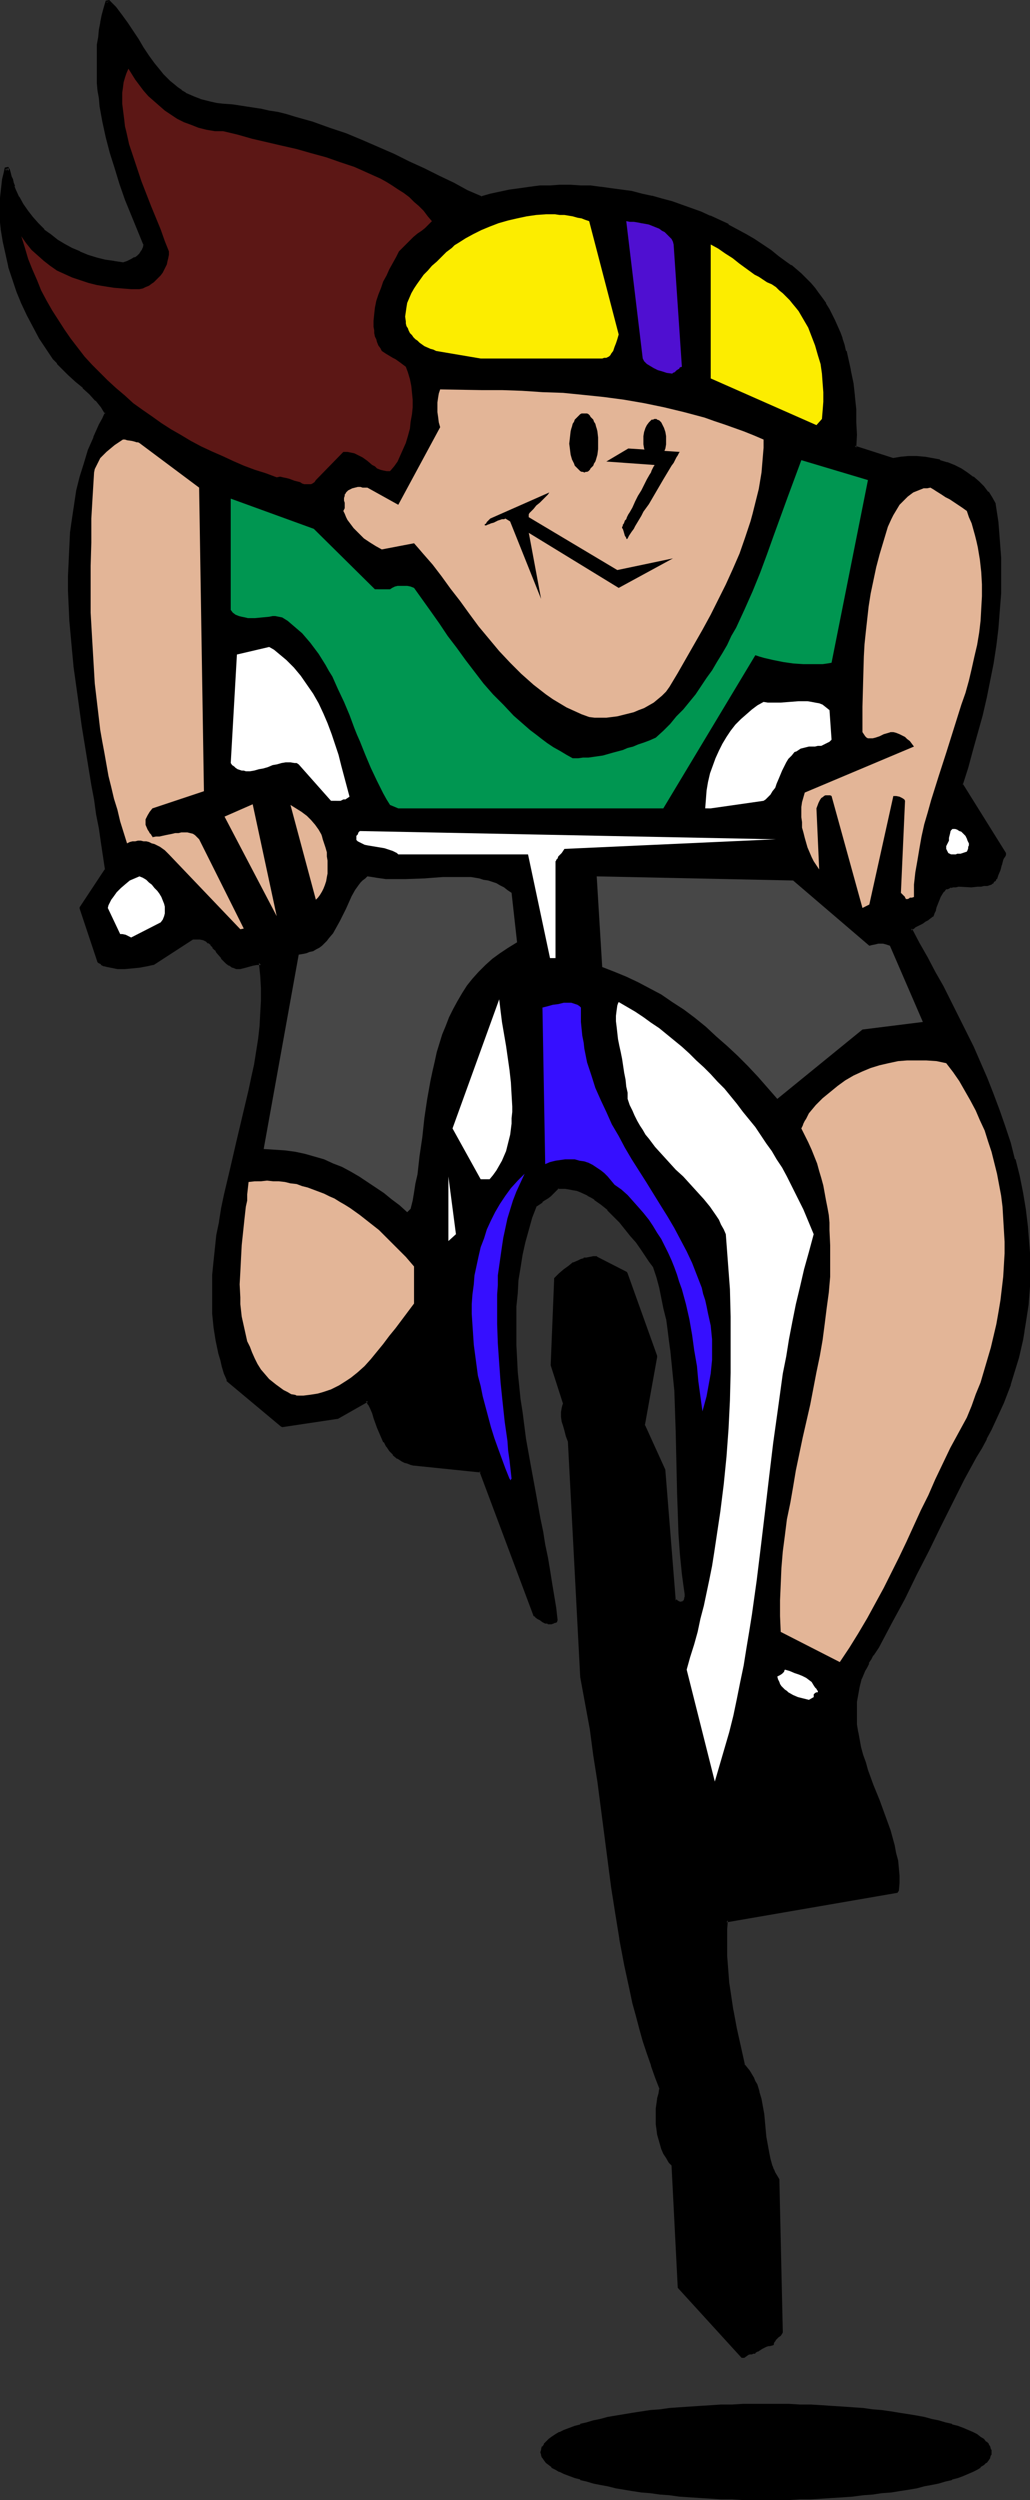
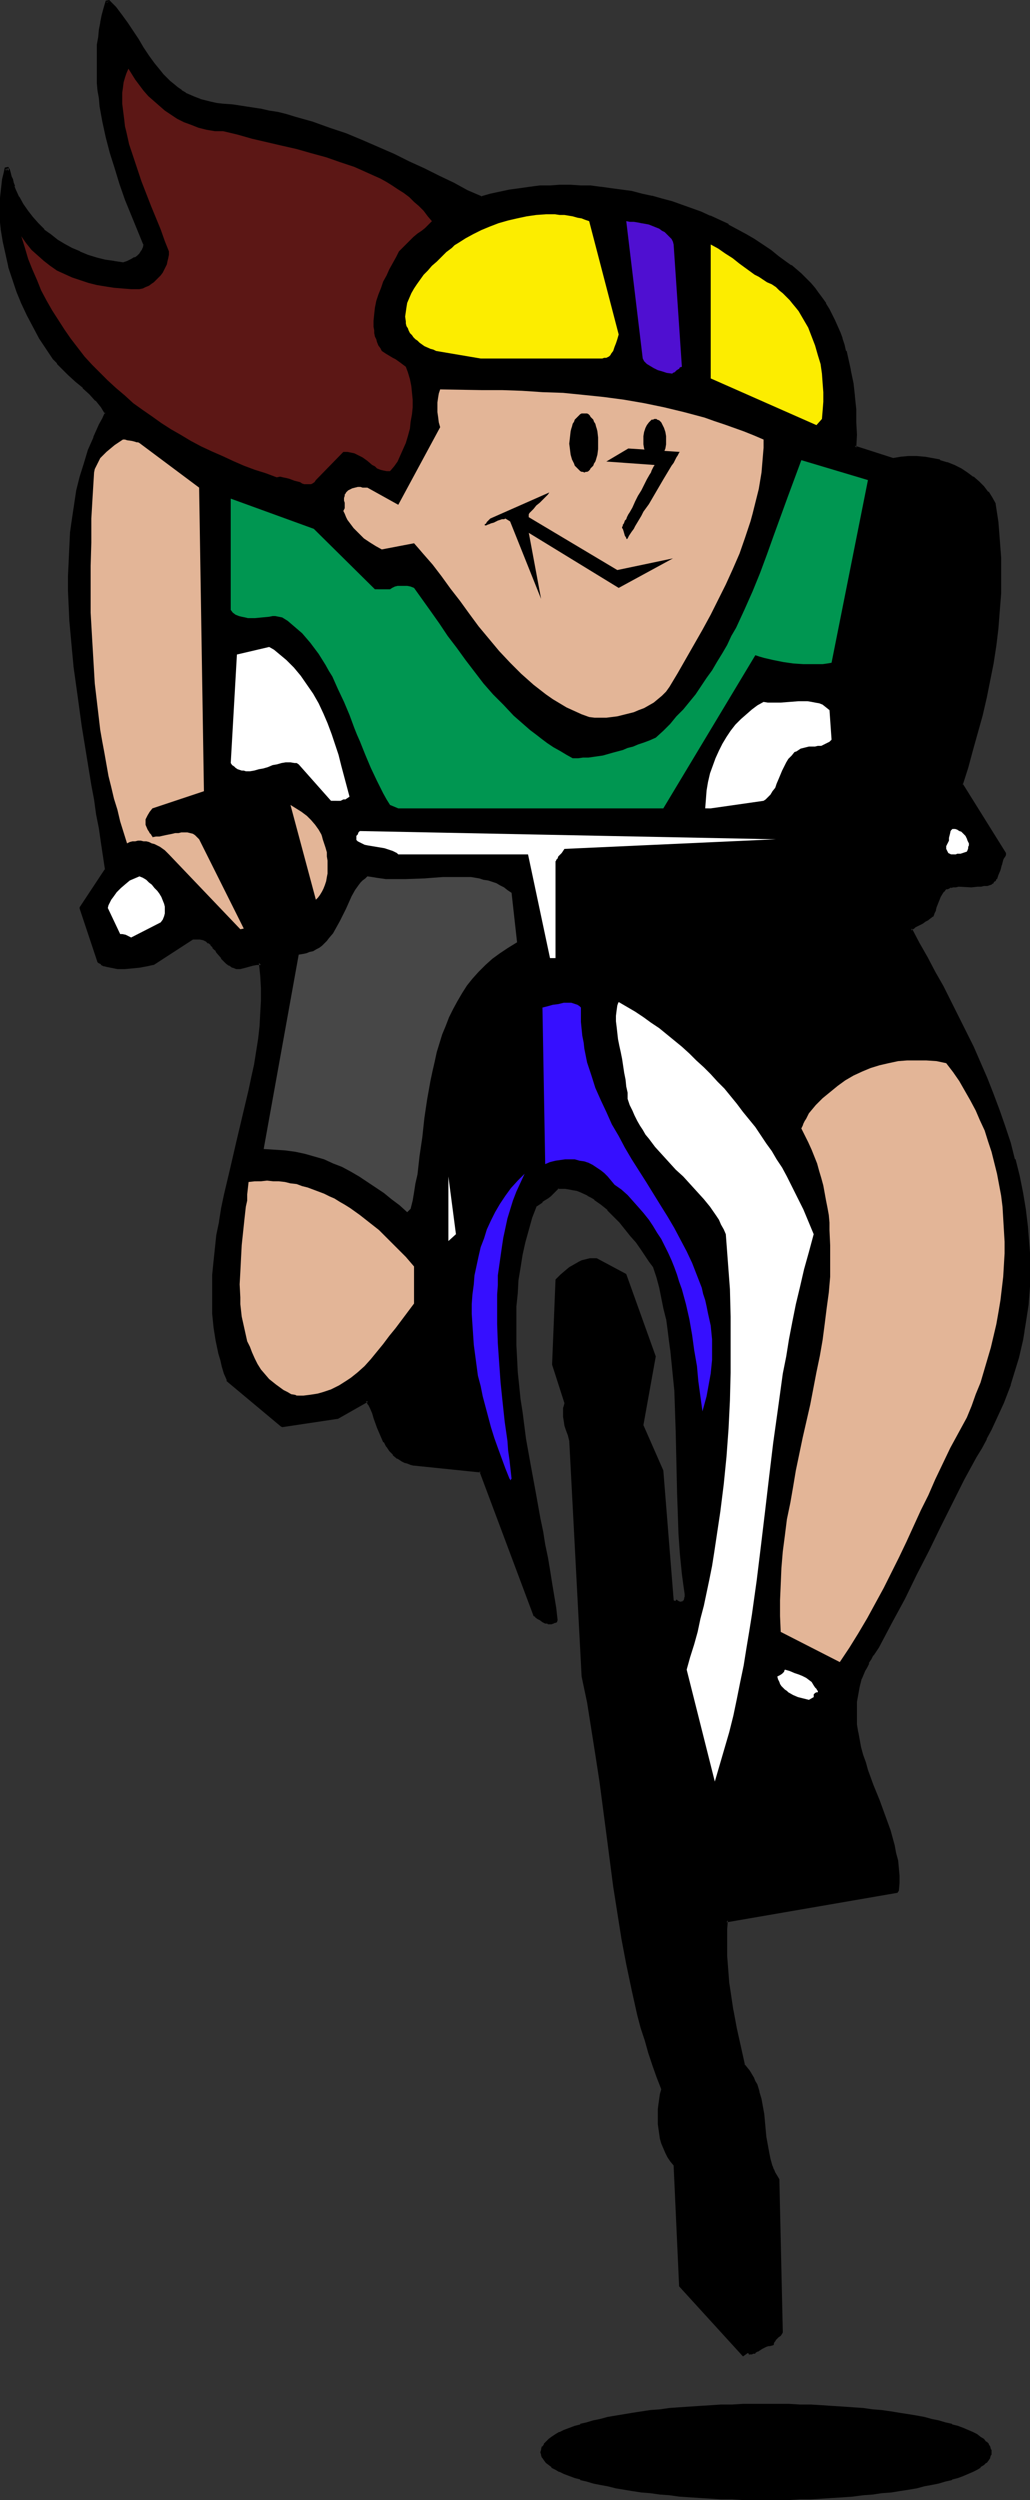
<svg xmlns="http://www.w3.org/2000/svg" xmlns:ns1="http://sodipodi.sourceforge.net/DTD/sodipodi-0.dtd" xmlns:ns2="http://www.inkscape.org/namespaces/inkscape" version="1.0" width="64.128mm" height="155.626mm" id="svg40" ns1:docname="Mountain Biking 07.wmf">
  <rect width="100%" height="100%" fill="#333333" stroke="none" />
  <ns1:namedview id="namedview40" pagecolor="#ffffff" bordercolor="#000000" borderopacity="0.25" ns2:showpageshadow="2" ns2:pageopacity="0.0" ns2:pagecheckerboard="0" ns2:deskcolor="#d1d1d1" ns2:document-units="mm" />
  <defs id="defs1">
    <pattern id="WMFhbasepattern" patternUnits="userSpaceOnUse" width="6" height="6" x="0" y="0" />
  </defs>
  <path style="fill:#000000;fill-opacity:1;fill-rule:evenodd;stroke:none" d="m 175.963,553.611 h 0.485 l 0.485,-0.162 h 0.323 l 0.323,-0.162 0.485,-0.323 0.485,-0.323 0.646,-0.323 0.646,-0.485 0.323,-0.162 h 0.485 l 0.485,-0.162 h 0.485 l 0.162,-0.323 0.162,-0.323 0.162,-0.323 0.162,-0.323 0.323,-0.162 0.323,-0.485 0.485,-0.323 0.323,-0.485 -0.808,-35.873 -0.485,-0.646 -0.323,-0.808 -0.323,-0.97 -0.323,-0.808 -0.646,-1.616 -0.323,-1.778 -0.323,-1.778 -0.162,-1.778 -0.323,-1.778 -0.162,-1.616 -0.162,-1.939 -0.323,-1.616 -0.323,-1.778 -0.323,-1.778 -0.646,-1.616 -0.323,-0.808 -0.485,-0.808 -0.323,-0.808 -0.485,-0.808 -0.646,-0.646 -0.646,-0.808 -0.97,-4.363 -0.969,-4.363 -0.808,-4.201 -0.646,-4.201 -0.162,-2.101 -0.323,-2.101 -0.162,-2.101 v -2.262 l -0.162,-2.101 v -2.101 l 0.162,-2.101 v -2.101 l 40.234,-6.948 0.162,-1.778 v -1.778 l -0.162,-1.616 -0.162,-1.778 -0.323,-1.778 -0.485,-1.778 -0.485,-1.778 -0.485,-1.778 -1.293,-3.555 -1.293,-3.555 -1.293,-3.555 -1.293,-3.555 -0.646,-1.778 -0.485,-1.778 -0.485,-1.778 -0.485,-1.778 -0.323,-1.778 -0.162,-1.778 -0.162,-1.939 v -1.778 -1.778 l 0.323,-1.778 0.323,-1.939 0.646,-1.778 0.808,-1.939 0.323,-0.97 0.485,-0.808 0.485,-0.97 0.646,-0.97 0.646,-0.97 0.646,-0.97 3.07,-5.656 2.908,-5.656 2.908,-5.656 2.747,-5.656 2.747,-5.656 2.747,-5.494 2.908,-5.494 2.908,-5.333 1.131,-2.101 1.293,-2.262 1.131,-2.101 0.969,-2.101 0.97,-2.101 0.969,-2.101 0.808,-2.101 0.646,-2.101 0.808,-2.101 0.646,-2.101 0.485,-2.101 0.485,-2.101 0.485,-2.101 0.485,-2.101 0.323,-2.101 0.323,-2.101 0.162,-1.939 0.162,-2.101 0.162,-2.101 0.162,-2.101 v -1.939 -2.101 l -0.162,-1.939 -0.162,-2.101 -0.323,-4.04 -0.485,-3.878 -0.646,-4.04 -0.808,-3.878 -0.969,-3.878 -1.131,-3.878 -1.131,-3.878 -1.293,-3.717 -1.454,-3.878 -1.616,-3.717 -1.454,-3.717 -1.777,-3.555 -1.616,-3.717 -1.777,-3.555 -1.777,-3.555 -1.939,-3.555 -1.777,-3.393 -1.939,-3.393 -1.777,-3.393 -1.777,-3.393 0.323,-0.323 0.485,-0.323 0.646,-0.323 0.485,-0.323 0.646,-0.485 0.808,-0.323 0.646,-0.485 0.646,-0.485 0.323,-0.162 v -0.162 l 0.323,-0.485 0.323,-0.646 0.162,-0.808 0.323,-0.808 0.162,-0.808 0.485,-0.808 0.485,-0.808 0.323,-0.485 0.323,-0.485 0.485,-0.323 0.485,-0.162 0.485,-0.162 0.646,-0.162 h 0.646 0.646 1.454 1.454 1.616 l 0.646,-0.162 h 0.808 l 0.646,-0.162 0.485,-0.162 0.485,-0.162 0.323,-0.323 0.323,-0.323 0.323,-0.323 0.323,-0.485 0.162,-0.485 0.323,-1.131 0.323,-1.131 0.485,-1.293 0.323,-0.646 0.323,-0.485 -10.18,-16.482 1.131,-4.04 1.293,-4.201 0.969,-4.04 1.131,-4.04 0.97,-4.04 0.808,-4.04 0.808,-4.201 0.646,-4.04 0.485,-4.04 0.485,-4.201 0.162,-4.04 0.162,-4.201 -0.162,-4.201 v -1.939 l -0.162,-2.101 -0.162,-2.101 -0.323,-2.262 -0.323,-2.101 -0.323,-2.101 -0.646,-1.293 -0.969,-1.293 -0.969,-1.293 -1.131,-1.131 -1.293,-1.131 -1.293,-0.97 -1.616,-0.97 -1.454,-0.646 -1.616,-0.808 -1.777,-0.485 -1.777,-0.485 -1.777,-0.162 -1.777,-0.162 h -1.777 l -1.939,0.162 -1.777,0.323 -9.049,-2.909 v -3.07 -2.909 l -0.162,-3.07 -0.323,-3.07 -0.323,-3.07 -0.485,-3.07 -0.808,-3.07 -0.323,-1.454 -0.485,-1.454 -0.485,-1.454 -0.485,-1.293 -0.485,-1.454 -0.646,-1.454 -0.646,-1.293 -0.808,-1.293 -0.646,-1.293 -0.808,-1.293 -0.969,-1.131 -0.808,-1.293 -0.97,-0.97 -1.131,-1.131 -0.969,-1.131 -1.293,-0.97 -1.131,-0.808 -1.293,-0.97 -1.777,-1.293 -1.777,-1.454 -1.939,-1.293 -1.777,-1.293 -2.101,-1.131 -1.939,-1.131 -2.101,-1.131 -2.101,-0.97 -2.262,-0.97 -2.101,-0.97 -2.262,-0.97 -2.262,-0.808 -2.262,-0.646 -2.424,-0.808 -2.262,-0.485 -2.424,-0.646 -2.262,-0.485 -2.424,-0.485 -2.424,-0.323 -2.424,-0.323 -2.424,-0.162 -2.424,-0.162 h -2.424 -2.262 -2.424 l -2.424,0.162 -2.262,0.323 -2.424,0.323 -2.262,0.323 -2.424,0.485 -2.262,0.485 -2.262,0.646 -3.232,-1.616 -3.393,-1.616 -3.393,-1.778 L 99.696,40.075 96.141,38.297 92.587,36.681 88.87,34.904 85.154,33.288 81.276,31.833 77.398,30.379 73.358,29.086 69.319,27.955 67.38,27.309 65.279,26.824 63.179,26.339 61.078,26.016 58.977,25.693 56.877,25.37 54.615,25.047 52.514,24.885 51.06,24.723 49.606,24.4 48.151,24.077 47.02,23.592 45.728,23.269 44.597,22.623 43.466,22.138 42.496,21.492 41.527,20.845 40.719,20.037 39.749,19.391 38.941,18.583 38.133,17.775 37.487,16.967 36.033,15.19 34.74,13.412 33.447,11.473 32.155,9.534 31.024,7.595 29.731,5.656 28.438,3.717 26.984,1.939 26.176,1.131 25.368,0.162 24.884,1.939 24.399,3.555 24.076,5.333 23.753,7.11 23.429,8.888 23.268,10.665 23.106,12.281 v 1.778 1.778 1.778 l 0.162,1.939 0.162,1.778 0.162,1.778 0.323,1.778 0.646,3.717 0.808,3.555 0.969,3.717 0.969,3.717 1.293,3.555 1.293,3.717 1.293,3.555 1.454,3.555 1.616,3.555 -0.323,0.808 -0.323,0.808 -0.323,0.646 -0.646,0.646 -0.808,0.485 -0.808,0.485 -0.969,0.323 -1.131,0.485 L 26.823,61.889 24.722,61.566 22.621,60.92 20.683,60.273 18.744,59.627 16.805,58.819 15.027,57.688 13.25,56.718 11.634,55.426 10.18,54.295 8.725,52.84 7.433,51.386 6.14,49.77 5.171,48.154 4.201,46.538 3.393,44.761 3.07,43.953 2.908,43.145 2.585,42.337 2.424,41.691 2.262,41.044 2.101,40.398 1.777,39.913 l -0.162,-0.323 -0.323,1.293 -0.323,1.454 -0.162,1.293 -0.162,1.454 -0.162,1.454 v 1.454 l -0.162,1.454 0.162,1.454 v 1.454 l 0.162,1.454 0.485,2.909 0.485,3.07 0.808,2.909 0.808,2.909 1.131,2.909 1.131,2.747 1.293,2.747 1.293,2.747 1.616,2.585 1.454,2.585 1.616,2.424 0.969,0.97 0.808,0.808 1.777,1.778 1.777,1.616 1.616,1.454 1.616,1.454 1.454,1.616 0.646,0.646 0.646,0.808 0.485,0.808 0.646,0.97 -0.808,1.293 -0.808,1.454 -0.646,1.454 -0.646,1.454 -1.131,3.07 -1.131,3.07 -0.808,3.232 -0.808,3.232 -0.646,3.232 -0.485,3.232 -0.323,3.232 -0.323,3.555 -0.162,3.393 v 3.393 3.393 l 0.162,3.555 0.162,3.555 0.323,3.393 0.162,3.555 0.485,3.555 0.808,7.11 1.131,7.11 1.131,6.948 1.131,6.948 0.646,3.393 0.485,3.393 0.485,3.393 0.646,3.232 0.485,3.232 0.485,3.232 -5.979,9.049 4.201,12.604 0.646,0.323 0.646,0.323 0.646,0.323 0.808,0.162 h 0.808 l 0.646,0.162 h 0.969 0.808 1.616 l 1.777,-0.323 1.616,-0.323 1.454,-0.323 9.372,-5.979 h 0.485 0.969 0.485 l 0.808,0.323 0.646,0.323 0.646,0.485 0.485,0.485 0.646,0.485 0.485,0.646 0.323,0.646 1.131,1.293 0.485,0.485 0.646,0.646 0.646,0.485 0.808,0.485 0.808,0.162 h 0.646 l 0.646,-0.162 h 0.646 l 1.293,-0.485 0.646,-0.162 0.808,-0.162 h 0.969 l 0.323,2.909 0.162,3.07 v 2.909 l -0.162,3.07 -0.323,2.909 -0.323,3.07 -0.323,2.909 -0.485,3.07 -0.646,3.07 -0.646,3.07 -1.454,6.14 -1.454,6.14 -1.454,6.14 -1.454,6.14 -0.646,3.232 -0.646,3.07 -0.485,3.07 -0.485,3.07 -0.323,3.232 -0.162,3.07 -0.162,3.07 v 3.07 l 0.162,3.07 0.323,3.07 0.485,3.232 0.646,2.909 0.323,1.616 0.485,1.616 0.485,1.454 0.485,1.454 12.765,10.827 12.927,-1.939 7.11,-4.04 0.485,0.97 0.485,0.97 0.485,1.131 0.485,1.131 0.808,2.262 0.485,1.131 0.485,1.131 0.485,1.131 0.646,0.97 0.646,0.97 0.808,0.808 0.969,0.808 0.485,0.485 0.646,0.162 0.485,0.323 0.646,0.323 0.646,0.162 0.808,0.162 15.673,1.616 12.765,34.096 h 0.162 l 0.162,0.162 0.162,0.162 h 0.323 l 0.485,0.485 0.646,0.323 0.808,0.323 0.323,0.162 h 0.323 0.485 0.323 l 0.323,-0.162 0.323,-0.323 -0.323,-2.909 -0.485,-2.747 -0.485,-3.07 -0.485,-2.909 -0.485,-3.07 -0.485,-3.07 -0.646,-3.07 -0.485,-3.07 -1.293,-6.14 -1.131,-6.302 -0.97,-6.302 -0.969,-6.302 -0.323,-3.07 -0.485,-3.232 -0.162,-3.07 -0.323,-3.232 -0.162,-3.07 v -3.07 -3.07 l 0.162,-3.07 0.162,-3.07 0.323,-3.07 0.323,-3.07 0.646,-2.909 0.646,-3.07 0.646,-2.909 0.969,-2.909 0.97,-2.909 0.646,-0.323 0.485,-0.323 0.485,-0.323 0.323,-0.323 0.808,-0.485 0.646,-0.485 0.485,-0.485 0.485,-0.485 0.969,-0.97 h 0.969 0.97 l 0.808,0.162 0.969,0.162 0.969,0.323 0.808,0.323 1.777,0.808 0.808,0.485 0.808,0.485 1.616,1.131 1.454,1.293 1.454,1.454 1.454,1.454 1.293,1.616 1.293,1.616 1.293,1.616 1.131,1.454 0.97,1.616 1.131,1.454 0.808,1.293 0.808,2.424 0.646,2.424 0.646,2.585 0.485,2.424 0.485,2.424 0.485,2.424 0.323,2.424 0.323,2.424 0.485,4.848 0.323,4.848 0.323,4.848 0.162,4.848 0.162,9.534 v 4.848 l 0.162,4.686 0.323,4.848 0.323,4.686 0.485,4.848 0.323,2.262 0.323,2.424 v 0.808 l -0.162,0.323 v 0.162 l -0.162,0.323 -0.162,0.162 -0.162,0.162 -0.162,0.162 h -0.162 l -0.323,0.162 h -0.162 l -0.323,-0.162 -0.323,-0.162 h -0.323 l -0.323,-0.323 -0.323,-0.162 v -0.162 l -2.424,-30.379 -4.686,-10.665 2.908,-16.159 -6.948,-19.391 -6.948,-3.717 h -0.808 -0.808 l -0.646,0.162 -0.646,0.162 -0.646,0.162 -0.646,0.323 -1.131,0.646 -1.131,0.646 -0.969,0.808 -1.131,0.97 -1.131,1.131 -0.808,20.037 2.908,9.049 -0.162,0.646 -0.162,0.485 v 1.131 0.97 l 0.162,0.97 0.162,1.131 0.323,0.97 0.485,1.293 0.323,1.293 2.908,55.426 1.293,6.14 0.969,6.14 0.97,6.14 0.969,6.302 1.616,12.281 1.616,12.443 0.969,6.14 0.969,6.14 1.131,5.979 1.293,6.14 0.646,2.909 0.646,2.909 0.808,3.07 0.969,2.909 0.808,2.909 0.97,2.909 0.969,2.747 1.131,2.909 -0.323,1.131 -0.162,1.131 -0.162,1.131 -0.162,1.293 v 1.131 1.131 1.293 l 0.162,1.131 0.162,1.131 0.162,1.131 0.323,1.131 0.485,1.131 0.485,1.131 0.485,0.97 0.646,0.97 0.808,0.97 1.293,28.44 15.027,16.482 z" id="path1" />
  <path style="fill:#000000;fill-opacity:1;fill-rule:evenodd;stroke:none" d="m 176.286,553.934 -0.162,0.162 0.323,-0.162 v 0 h 0.485 v 0 l 0.323,-0.162 h 0.162 0.323 v -0.162 l 0.485,-0.323 h 0.162 l 0.485,-0.323 v 0 l 0.485,-0.323 v 0 l 0.646,-0.323 v 0 l 0.323,-0.162 v 0 l 0.485,-0.162 h -0.162 0.485 v 0 l 0.646,-0.162 0.323,-0.162 v -0.485 0.162 l 0.162,-0.323 v 0 l 0.162,-0.162 v 0 l 0.162,-0.323 v 0 l 0.646,-0.646 v 0 l 0.485,-0.323 v 0 l 0.323,-0.485 0.162,-0.323 -0.808,-35.873 v -0.162 l -0.485,-0.808 v 0 l -0.485,-0.808 -0.323,-0.808 v 0.162 l -0.323,-0.97 v 0.162 l -0.485,-1.778 v 0 l -0.323,-1.616 v 0 l -0.323,-1.778 -0.323,-1.778 v 0 l -0.162,-1.778 -0.162,-1.778 v 0 l -0.162,-1.778 -0.323,-1.778 v 0 l -0.323,-1.778 -0.485,-1.616 v -0.162 l -0.485,-1.616 -0.485,-0.808 v 0 l -0.323,-0.808 v 0 l -0.485,-0.808 v 0 l -0.485,-0.808 v 0 l -0.646,-0.808 v 0 l -0.646,-0.808 0.162,0.323 -0.969,-4.363 -0.969,-4.363 -0.808,-4.363 v 0.162 l -0.646,-4.363 -0.323,-2.101 v 0 l -0.162,-2.101 -0.162,-2.101 -0.162,-2.101 v 0 -2.101 -2.101 -2.101 0 l 0.162,-2.101 -0.323,0.485 40.234,-6.948 0.323,-0.485 0.162,-1.778 v 0 -1.778 0 l -0.162,-1.778 v 0 l -0.162,-1.778 v 0 l -0.485,-1.778 -0.323,-1.778 v 0 l -0.485,-1.778 -0.485,-1.778 v 0 l -1.293,-3.555 -1.293,-3.555 -1.454,-3.555 -1.293,-3.555 -0.485,-1.778 v 0 l -0.646,-1.778 -0.485,-1.778 v 0 l -0.323,-1.778 -0.323,-1.778 v 0.162 l -0.323,-1.939 v 0 -1.778 0 -1.778 0 -1.778 0 l 0.323,-1.778 v 0 l 0.323,-1.778 v 0 l 0.485,-1.939 v 0.162 l 0.808,-1.939 v 0 l 0.485,-0.808 0.485,-0.97 h -0.162 l 0.646,-0.97 0.485,-0.97 v 0.162 l 0.646,-0.97 v 0 l 0.646,-0.97 v 0 l 3.07,-5.817 v 0 l 3.07,-5.656 v 0 l 2.747,-5.656 2.908,-5.656 2.747,-5.656 2.747,-5.494 v 0 l 2.747,-5.494 v 0 l 2.908,-5.333 1.293,-2.101 1.131,-2.101 v -0.162 l 1.131,-2.101 v 0 l 0.969,-2.101 0.969,-2.101 v 0 l 0.969,-2.101 0.808,-2.101 0.808,-2.101 v -0.162 l 0.646,-2.101 0.646,-2.101 v 0 l 0.646,-2.101 v 0 l 0.485,-2.101 0.485,-2.101 0.323,-1.939 v -0.162 l 0.323,-1.939 0.323,-2.101 0.323,-2.101 v 0 l 0.162,-2.101 0.162,-2.101 v -1.939 -0.162 -1.939 -2.101 -1.939 0 l -0.162,-2.101 -0.323,-4.04 v 0 l -0.485,-4.04 -0.646,-3.878 v 0 l -0.808,-4.04 -0.969,-3.878 h -0.162 l -0.97,-3.878 -1.293,-3.878 v 0 l -1.293,-3.717 -1.454,-3.878 -1.454,-3.717 -1.616,-3.717 v 0 l -1.616,-3.717 -1.777,-3.555 -1.777,-3.555 v 0 l -1.777,-3.555 v 0 l -1.777,-3.555 -1.939,-3.393 -1.777,-3.393 -1.939,-3.393 -1.777,-3.393 -0.162,0.485 0.485,-0.323 v 0 l 0.485,-0.323 h -0.162 l 0.646,-0.323 0.646,-0.323 0.646,-0.323 0.646,-0.485 0.646,-0.323 0.162,-0.162 0.646,-0.485 v 0 l 0.162,-0.162 H 219.59 l 0.162,-0.323 v 0 l 0.162,-0.485 v 0 l 0.323,-0.646 v -0.162 l 0.162,-0.646 v 0 l 0.323,-0.808 0.323,-0.808 v 0 l 0.323,-0.808 v 0 l 0.485,-0.808 0.323,-0.485 v 0.162 l 0.323,-0.485 v 0 l 0.323,-0.323 v 0.162 l -0.808,-0.485 h -0.162 l -0.323,0.485 h -0.162 l -0.162,0.485 -0.646,0.808 v 0.162 l -0.323,0.808 v 0 l -0.323,0.808 -0.323,0.808 v 0 l -0.162,0.808 v 0 l -0.162,0.646 v 0 l -0.323,0.485 v -0.162 l -0.162,0.323 0.162,-0.162 -0.162,0.162 v 0 l -0.808,0.485 h 0.162 l -0.808,0.485 -0.646,0.323 -0.646,0.323 -0.646,0.485 -0.485,0.323 v 0 l -0.485,0.323 h -0.162 l -0.323,0.323 -0.162,0.646 1.939,3.232 1.777,3.393 1.939,3.393 1.777,3.555 1.939,3.393 v 0 l 1.777,3.555 h -0.162 l 1.777,3.555 1.777,3.717 1.616,3.717 v -0.162 l 1.616,3.717 1.454,3.717 1.454,3.878 1.293,3.717 v 0 l 1.293,3.878 0.97,3.878 v -0.162 l 0.969,4.04 0.808,3.878 v 0 l 0.646,3.878 0.646,4.04 v 0 l 0.323,3.878 v 2.101 0 l 0.162,1.939 v 2.101 1.939 0 l -0.162,2.101 v 2.101 l -0.323,1.939 v 0 l -0.162,2.101 -0.323,2.101 -0.323,2.101 V 313.002 l -0.323,2.101 -0.485,2.101 -0.646,2.101 v 0 l -0.485,2.101 v 0 l -0.646,2.101 -0.646,2.101 v 0 l -0.808,2.101 -0.808,2.101 -0.969,2.101 v 0 l -0.969,2.101 -0.969,2.101 v 0 l -1.131,2.101 v 0 l -1.131,2.101 -1.293,2.101 -2.747,5.494 v 0 l -2.908,5.494 v 0 l -2.747,5.494 -2.747,5.656 -2.747,5.656 -2.908,5.656 v 0 l -2.908,5.656 v 0 l -3.07,5.656 v 0 l -0.646,0.97 h -0.162 l -0.485,0.97 v 0 l -0.646,0.97 -0.485,0.808 v 0 l -0.485,0.97 -0.485,0.97 v 0 l -0.808,1.939 v 0 l -0.485,1.778 v 0 l -0.485,1.939 v 0 l -0.162,1.778 v 0.162 l -0.162,1.778 v 0 1.778 0.162 l 0.162,1.778 v 0 l 0.323,1.778 v 0 l 0.323,1.939 0.323,1.778 v 0 l 0.485,1.778 0.646,1.778 v 0 l 0.485,1.778 1.293,3.555 1.454,3.555 1.293,3.555 1.293,3.555 v 0 l 0.485,1.778 0.485,1.778 v -0.162 l 0.323,1.778 0.323,1.778 v 0 l 0.323,1.778 v 0 1.616 0 l 0.162,1.778 v 0 l -0.162,1.778 0.323,-0.485 -40.234,6.948 -0.323,0.485 -0.162,2.101 v 0 2.101 2.101 2.101 0.162 l 0.162,2.101 0.162,2.101 0.162,2.101 v 0 l 0.323,2.101 0.646,4.201 v 0.162 l 0.808,4.201 0.808,4.363 1.131,4.363 v 0.162 l 0.646,0.646 v 0 l 0.485,0.808 v 0 l 0.485,0.808 v -0.162 l 0.485,0.808 v 0 l 0.323,0.808 v 0 l 0.485,0.808 0.485,1.616 v 0 l 0.485,1.616 0.323,1.778 v 0 l 0.162,1.778 0.323,1.778 v 0 l 0.162,1.778 0.162,1.778 v 0 l 0.162,1.778 0.323,1.778 v 0 l 0.485,1.778 v 0 l 0.485,1.616 v 0 l 0.323,0.808 v 0.162 l 0.485,0.808 0.323,0.808 v 0 l 0.485,0.808 v -0.323 l 0.808,35.873 v -0.323 l -0.323,0.485 v 0 l -0.485,0.485 v 0 l -0.646,0.646 v 0 l -0.162,0.162 v 0.162 l -0.323,0.162 v 0.162 l -0.162,0.162 v 0.162 l -0.162,0.323 0.485,-0.323 h -0.646 v 0 l -0.485,0.162 v 0 l -0.485,0.162 v 0 l -0.323,0.162 v 0 l -0.646,0.323 h -0.162 l -0.485,0.485 v 0 l -0.485,0.323 v 0 l -0.646,0.323 h 0.162 -0.323 v 0 l -0.323,0.162 v 0 h -0.323 v 0 h -0.485 l -0.162,0.162 z" id="path2" />
  <path style="fill:#000000;fill-opacity:1;fill-rule:evenodd;stroke:none" d="m 222.822,209.261 0.485,-0.162 v 0 l 0.485,-0.323 v 0.162 l 0.485,-0.162 v 0 h 0.646 l 0.646,-0.162 v 0 l 2.908,0.162 h 0.162 l 1.454,-0.162 h 0.808 v 0 l 0.646,-0.162 v 0 h 0.646 0.162 l 0.485,-0.162 v 0 l 0.485,-0.162 0.162,-0.162 0.323,-0.162 v -0.162 l 0.323,-0.323 h 0.162 l 0.162,-0.485 h 0.162 l 0.162,-0.485 0.162,-0.485 v 0 l 0.485,-1.131 0.323,-1.293 v 0.162 l 0.323,-1.293 v 0 l 0.323,-0.646 v 0.162 l 0.323,-0.646 v -0.485 l -10.18,-16.321 v 0.323 l 1.293,-4.04 1.131,-4.201 v 0 l 1.131,-4.04 v 0 l 1.131,-4.04 0.969,-4.201 0.808,-4.04 0.808,-4.04 v 0 l 0.646,-4.201 0.485,-4.04 v 0 l 0.323,-4.201 0.323,-4.04 v 0 -4.201 -4.201 0 l -0.162,-2.101 -0.162,-2.101 -0.162,-2.101 v 0 l -0.162,-2.101 -0.323,-2.101 -0.323,-2.101 v -0.162 l -0.808,-1.454 v 0 l -0.808,-1.293 h -0.162 l -0.97,-1.293 v 0 l -1.131,-1.131 v 0 l -1.293,-1.131 h -0.162 l -1.293,-0.97 v 0 l -1.454,-0.97 v 0 l -1.616,-0.808 v 0 l -1.616,-0.646 h -0.162 l -1.616,-0.485 v -0.162 l -1.777,-0.323 v 0 l -1.777,-0.323 h -0.162 l -1.777,-0.162 h -1.939 l -1.777,0.162 v 0 l -1.939,0.323 h 0.162 l -9.049,-2.909 0.323,0.485 0.162,-3.07 -0.162,-2.909 v 0 -3.07 l -0.323,-3.07 v -0.162 l -0.323,-2.909 -0.646,-3.07 v -0.162 l -0.646,-2.909 v 0 l -0.323,-1.454 h -0.162 l -0.323,-1.454 -0.485,-1.454 V 79.503 l -0.485,-1.293 -0.646,-1.454 v 0 l -0.646,-1.454 -0.646,-1.293 v 0 l -0.646,-1.293 -0.808,-1.293 v -0.162 l -0.808,-1.131 v 0 l -0.969,-1.293 -0.808,-1.131 v 0 l -0.969,-1.131 v 0 l -1.131,-1.131 -0.969,-0.97 -0.162,-0.162 -1.131,-0.97 -1.131,-0.97 h -0.162 l -1.131,-0.808 v 0 l -1.777,-1.293 v 0 l -1.777,-1.454 -1.939,-1.293 v 0 l -1.939,-1.293 v 0 l -1.939,-1.131 -2.101,-1.131 -2.101,-1.131 v -0.162 l -2.101,-0.97 -2.101,-0.97 h -0.162 l -2.101,-0.97 -2.262,-0.808 -2.262,-0.808 v 0 l -2.262,-0.808 -2.424,-0.646 v 0 l -2.262,-0.646 h -0.162 l -2.262,-0.485 -2.424,-0.646 v 0 l -2.424,-0.323 -2.424,-0.323 -2.262,-0.323 h -0.162 l -2.424,-0.323 h -2.262 l -2.424,-0.162 h -2.585 l -2.262,0.162 h -2.424 l -2.424,0.323 v 0 l -2.262,0.323 -2.424,0.323 v 0 l -2.262,0.485 -2.262,0.485 v 0 l -2.262,0.646 h 0.323 l -3.393,-1.454 -3.232,-1.778 -3.393,-1.616 -3.555,-1.778 -3.555,-1.616 -3.555,-1.778 -3.716,-1.616 v 0 l -3.716,-1.616 -3.878,-1.616 -3.878,-1.293 v 0 L 73.52,28.602 69.48,27.47 v 0 l -2.101,-0.646 v 0 L 65.441,26.339 63.34,26.016 61.24,25.531 H 61.078 L 58.977,25.208 56.877,24.885 54.776,24.562 v 0 l -2.262,-0.162 v 0 l -1.454,-0.162 v 0 l -1.454,-0.323 -1.293,-0.323 v 0 l -1.293,-0.323 h 0.162 l -1.293,-0.485 v 0 l -1.131,-0.485 v 0 l -1.131,-0.485 h 0.162 l -1.131,-0.646 h 0.162 L 41.85,20.522 v 0 l -0.969,-0.808 -0.808,-0.646 v 0 l -0.808,-0.808 -0.808,-0.808 v 0 l -0.646,-0.808 -1.454,-1.778 v 0 l -1.293,-1.778 v 0 L 33.771,11.15 32.64,9.211 31.347,7.272 30.054,5.333 v 0 L 28.762,3.555 v 0 L 27.307,1.616 26.499,0.808 v 0 L 25.853,1.454 V 1.293 l 0.646,0.97 1.454,1.778 v 0 l 1.454,1.778 v 0 l 1.131,1.939 1.293,1.939 1.293,1.939 1.293,1.939 v 0 l 1.293,1.778 v 0.162 l 1.454,1.616 0.646,0.97 v 0 l 0.808,0.808 0.808,0.808 v 0 l 0.969,0.646 0.808,0.808 h 0.162 l 0.969,0.646 v 0 l 0.969,0.646 v 0 l 1.131,0.646 v 0 l 1.131,0.485 v 0 l 1.293,0.485 v 0 l 1.293,0.323 v 0.162 l 1.293,0.323 1.454,0.162 v 0 l 1.616,0.323 v 0 l 2.101,0.162 v 0 l 2.101,0.162 2.262,0.323 2.101,0.485 v 0 l 1.939,0.323 2.101,0.485 2.101,0.485 v 0 l 2.101,0.485 v 0 l 4.04,1.131 3.878,1.454 v 0 l 3.878,1.293 3.878,1.616 3.716,1.616 v 0 l 3.555,1.616 3.716,1.778 3.555,1.616 3.393,1.778 3.393,1.616 3.393,1.778 3.232,1.454 0.323,0.162 2.262,-0.646 v 0 l 2.262,-0.646 2.262,-0.323 v 0 l 2.262,-0.485 2.424,-0.323 v 0 l 2.262,-0.162 2.424,-0.162 2.424,-0.162 v 0 h 2.262 v 0 l 2.424,0.162 2.424,0.162 2.424,0.162 v 0 l 2.424,0.323 2.262,0.323 2.424,0.485 v 0 l 2.424,0.485 2.262,0.485 v 0 l 2.424,0.646 v 0 l 2.262,0.646 2.262,0.808 v 0 l 2.262,0.808 2.262,0.808 2.101,0.97 v 0 l 2.262,0.97 2.101,0.97 v 0 l 1.939,1.131 2.101,1.131 1.939,1.293 v 0 l 1.939,1.131 v 0 l 1.939,1.293 1.777,1.454 h -0.162 l 1.777,1.293 0.162,0.162 1.131,0.808 v 0 l 1.293,0.97 1.131,0.97 V 64.96 l 0.97,1.131 1.131,1.131 v -0.162 l 0.969,1.131 v 0 l 0.808,1.131 0.969,1.293 h -0.162 l 0.808,1.131 v 0 l 0.808,1.293 0.646,1.293 v 0 l 0.646,1.293 0.646,1.454 v 0 l 0.646,1.293 0.485,1.454 v 0 l 0.485,1.454 0.485,1.454 h -0.162 l 0.485,1.454 v 0 l 0.646,3.07 v -0.162 l 0.485,3.07 0.485,3.07 v 0 l 0.162,3.07 0.162,3.07 v 0 2.909 3.07 l 0.323,0.323 9.049,2.909 h 0.162 l 1.939,-0.323 h -0.162 l 1.939,-0.162 v 0 h 1.777 v 0 l 1.777,0.162 v 0 l 1.777,0.323 v 0 l 1.777,0.485 h -0.162 l 1.777,0.485 v 0 l 1.616,0.646 h -0.162 l 1.616,0.808 v 0 l 1.454,0.808 v 0 l 1.293,0.97 v 0 l 1.293,1.131 v 0 l 1.131,1.131 v -0.162 l 0.969,1.293 v 0 l 0.808,1.293 v 0 l 0.808,1.454 v -0.162 l 0.323,2.101 0.162,2.101 0.323,2.101 v 0 l 0.162,2.101 0.162,2.101 0.162,2.101 v -0.162 4.201 4.201 0 l -0.323,4.04 -0.323,4.04 v 0 l -0.646,4.201 -0.646,4.04 v 0 l -0.646,4.04 -0.969,4.04 -0.969,4.04 -0.969,4.201 v -0.162 l -1.131,4.201 v 0 l -1.131,4.04 -1.293,4.201 v 0.323 l 10.18,16.321 v -0.485 l -0.323,0.646 v 0 l -0.323,0.646 v 0 l -0.323,1.293 v 0 l -0.323,1.131 -0.485,1.131 v 0 l -0.162,0.485 -0.162,0.485 v -0.162 l -0.323,0.485 0.162,-0.162 -0.485,0.323 h 0.162 l -0.323,0.323 v 0 l -0.485,0.162 v 0 l -0.485,0.162 h 0.162 -0.646 v 0 l -0.808,0.162 v 0 h -0.646 -1.616 v 0 h -2.908 v 0 h -0.646 l -0.646,0.162 h -0.162 -0.485 -0.162 l -0.485,0.323 v 0 l -0.485,0.162 h -0.162 l -0.323,0.323 z" id="path3" />
  <path style="fill:#000000;fill-opacity:1;fill-rule:evenodd;stroke:none" d="M 26.499,0.808 25.692,0 24.884,0.162 24.399,1.778 v 0 l -0.485,1.778 v 0 l -0.323,1.616 v 0.162 l -0.323,1.616 -0.162,1.778 v 0 l -0.323,1.778 v 1.778 0 1.778 1.778 1.778 0.162 1.778 l 0.162,1.778 v 0 l 0.323,1.778 0.162,1.939 0.646,3.555 v 0 l 0.808,3.717 v 0 l 0.969,3.717 v 0 l 1.131,3.555 1.131,3.717 v 0 l 1.293,3.717 1.454,3.555 1.454,3.555 v 0 l 1.454,3.555 v -0.323 l -0.162,0.97 v -0.162 l -0.323,0.808 v -0.162 l -0.485,0.808 0.162,-0.162 -0.646,0.646 v 0 l -0.646,0.485 v -0.162 l -0.808,0.485 -0.969,0.485 v 0 l -0.969,0.323 h 0.162 L 26.823,61.405 h 0.162 l -2.262,-0.323 -1.939,-0.485 v 0 l -2.101,-0.646 v 0 L 18.744,59.142 H 18.905 l -1.939,-0.808 v 0 L 15.189,57.365 13.573,56.395 v 0 l -1.616,-1.293 v 0 l -1.616,-1.131 h 0.162 l -1.454,-1.454 v 0 l -1.293,-1.454 v 0 L 6.625,49.608 v 0 L 5.494,47.993 v 0 L 4.524,46.215 v 0.162 L 3.716,44.599 v 0 L 3.393,43.791 H 3.555 L 3.232,42.983 v 0 L 3.07,42.175 2.747,41.529 2.585,40.883 v 0 L 2.424,40.236 2.262,39.751 v 0 l -0.323,-0.485 -0.808,0.162 -0.323,1.454 -0.323,1.293 v 0 l -0.162,1.454 -0.162,1.454 v 0 L 0,46.538 v 1.454 0 1.454 1.454 0 1.454 l 0.162,1.454 v 0.162 l 0.485,2.909 v 0 l 0.646,2.909 0.646,2.909 v 0.162 l 0.969,2.909 v 0 l 0.969,2.909 1.131,2.747 v 0 l 1.293,2.747 v 0 l 1.454,2.747 v 0 l 1.454,2.747 1.616,2.424 v 0 l 1.616,2.424 v 0 l 0.969,0.97 v 0.162 l 0.808,0.808 1.777,1.778 1.777,1.616 v 0 l 1.777,1.454 h -0.162 l 1.616,1.454 1.454,1.616 v -0.162 l 0.646,0.808 0.646,0.808 v 0 l 0.485,0.808 v 0 l 0.485,0.808 v -0.485 l -0.646,1.454 v 0 l -0.808,1.454 v 0 l -0.646,1.454 -0.646,1.454 v 0.162 l -1.293,2.909 v 0 l -0.969,3.232 -0.969,3.07 v 0 l -0.808,3.232 -0.485,3.232 v 0 l -0.485,3.232 -0.485,3.393 v 0 l -0.162,3.393 -0.162,3.393 v 0.162 l -0.162,3.393 v 3.393 l 0.162,3.555 v 0 l 0.162,3.555 0.323,3.555 0.323,3.555 0.323,3.393 v 0.162 l 0.969,6.948 0.969,7.11 1.131,6.948 1.131,6.948 0.646,3.393 0.485,3.555 0.646,3.232 0.485,3.393 0.485,3.232 0.485,3.232 v -0.323 l -5.979,9.049 v 0.323 l 4.201,12.604 0.162,0.162 0.646,0.323 v 0.162 l 0.646,0.323 h 0.162 l 0.646,0.162 v 0 l 0.808,0.162 v 0 l 0.808,0.162 0.808,0.162 v 0 h 0.808 0.969 l 1.777,-0.162 v 0 l 1.616,-0.162 v 0 l 1.777,-0.323 1.454,-0.323 h 0.162 l 9.21,-5.979 h -0.162 0.485 v 0 h 0.969 v 0 h 0.323 v 0 l 0.808,0.162 v 0 l 0.646,0.323 v 0 l 0.485,0.485 v -0.162 l 0.646,0.485 h -0.162 l 0.646,0.646 h -0.162 l 0.646,0.646 v -0.162 l 0.323,0.646 1.131,1.293 v 0.162 l 0.485,0.485 0.646,0.646 v 0 l 0.646,0.485 h 0.162 l 0.646,0.485 h 0.162 l 0.808,0.323 h 0.162 0.808 v 0 l 0.646,-0.162 v 0 l 0.646,-0.162 v 0 l 1.131,-0.323 v 0 l 0.646,-0.162 v 0 l -0.808,-0.646 v 0 l -1.293,0.323 v 0 l -0.646,0.162 h 0.162 l -0.646,0.162 v 0 h -0.646 0.162 l -0.808,-0.323 v 0 l -0.808,-0.323 v 0 l -0.646,-0.485 h 0.162 l -0.646,-0.646 -0.485,-0.485 v 0 l -0.969,-1.293 -0.485,-0.646 v 0 l -0.485,-0.646 h -0.162 l -0.485,-0.485 v 0 l -0.485,-0.485 -0.162,-0.162 -0.485,-0.323 -0.162,-0.162 -0.646,-0.323 h -0.162 l -0.808,-0.162 v 0 l -0.485,-0.162 v 0 h -0.969 v 0 l -0.646,0.162 h -0.162 l -9.21,5.979 h 0.162 l -1.616,0.323 -1.616,0.323 v 0 l -1.616,0.162 v 0 l -1.616,0.162 v 0 h -0.808 v 0 l -0.808,-0.162 v 0 h -0.808 l -0.808,-0.162 v 0 l -0.646,-0.162 v 0 l -0.646,-0.162 v 0 l -0.646,-0.323 v 0 l -0.646,-0.323 0.162,0.162 -4.201,-12.443 v 0.323 l 5.979,-9.049 v -0.323 l -0.485,-3.232 -0.485,-3.232 -0.485,-3.393 -0.485,-3.232 -0.646,-3.393 -0.485,-3.393 -1.293,-6.948 -1.131,-7.11 -0.969,-6.948 -0.969,-7.11 v 0 l -0.323,-3.555 -0.323,-3.555 -0.162,-3.555 -0.323,-3.393 v 0 -3.555 -3.393 -3.393 0 l 0.162,-3.393 0.323,-3.393 v 0 l 0.323,-3.393 0.485,-3.232 v 0 l 0.646,-3.232 0.646,-3.232 v 0 l 0.969,-3.07 0.969,-3.07 v 0 l 1.293,-3.07 v 0.162 l 0.646,-1.454 0.646,-1.616 v 0 l 0.646,-1.454 v 0.162 l 0.808,-1.454 V 96.955 L 25.045,96.147 H 24.884 L 24.399,95.339 v -0.162 l -0.646,-0.646 -0.646,-0.808 v 0 l -1.454,-1.454 -1.616,-1.616 v 0 l -1.616,-1.454 v 0 l -1.777,-1.616 -1.777,-1.616 -0.808,-0.97 v 0 l -0.969,-0.97 v 0 l -1.616,-2.424 v 0 L 10.018,79.18 8.564,76.594 v 0 L 7.11,73.847 v 0 L 5.817,71.1 v 0 L 4.686,68.353 3.716,65.444 v 0 l -0.969,-2.909 v 0 l -0.646,-2.909 -0.646,-2.909 v 0 l -0.323,-2.909 v 0 L 0.969,52.356 0.808,50.901 v 0 -1.454 -1.454 0 l 0.162,-1.454 v -1.454 0.162 l 0.162,-1.454 0.323,-1.454 v 0 l 0.323,-1.293 0.323,-1.454 -0.808,0.162 0.162,0.485 v -0.162 l 0.162,0.485 0.162,0.646 v 0 l 0.323,0.646 0.162,0.646 0.162,0.808 v 0 l 0.162,0.808 h 0.162 l 0.162,0.808 v 0 l 0.808,1.778 h 0.162 l 0.969,1.778 v 0 l 0.969,1.616 v 0 l 1.293,1.616 v 0 l 1.293,1.454 v 0 l 1.454,1.454 v 0 l 1.616,1.293 v 0 l 1.616,1.131 v 0 l 1.616,1.131 1.939,0.97 v 0 l 1.777,0.808 h 0.162 l 1.939,0.808 v 0 l 1.939,0.646 v 0 l 2.101,0.485 2.101,0.485 h 0.162 l 2.101,0.162 h 0.162 l 1.131,-0.323 v 0 l 0.969,-0.485 0.969,-0.485 v 0 l 0.646,-0.485 h 0.162 l 0.485,-0.646 h 0.162 l 0.323,-0.646 0.162,-0.162 0.323,-0.808 v 0 l 0.162,-0.97 V 57.365 L 33.124,53.81 v 0 l -1.454,-3.555 -1.454,-3.555 -1.293,-3.717 v 0 l -1.131,-3.555 -1.131,-3.717 v 0 l -0.969,-3.555 v 0 l -0.808,-3.717 v 0 L 24.399,24.885 24.076,23.108 23.914,21.168 v 0.162 l -0.162,-1.939 -0.162,-1.778 v 0 -1.778 -1.778 -1.778 0.162 l 0.162,-1.778 0.162,-1.778 v 0 L 24.237,7.11 24.399,5.333 V 5.494 l 0.485,-1.778 v 0 l 0.323,-1.616 v 0 l 0.485,-1.778 -0.646,0.162 0.808,0.97 z" id="path4" />
  <path style="fill:#000000;fill-opacity:1;fill-rule:evenodd;stroke:none" d="m 59.624,227.197 0.808,-0.162 v 0 h 0.969 l -0.485,-0.485 0.323,3.07 0.162,2.909 v 0 2.909 0 l -0.162,2.909 -0.162,3.07 v 0 l -0.323,2.909 -0.485,3.07 -0.485,3.07 v 0 l -0.646,2.909 -0.646,3.07 -1.454,6.14 -1.454,6.14 -1.454,6.302 -1.454,6.14 -0.646,3.07 -0.485,3.07 v 0.162 l -0.646,3.07 -0.323,3.07 -0.323,3.07 v 0 l -0.323,3.232 v 3.07 3.07 3.07 l 0.323,3.232 v 0 l 0.485,3.07 v 0 l 0.646,3.07 v 0 l 0.485,1.616 v 0 l 0.323,1.454 0.485,1.616 v 0 l 0.646,1.454 v 0.323 l 12.765,10.665 0.323,0.162 12.927,-1.939 h 0.162 l 7.11,-4.04 -0.485,-0.162 0.485,0.97 v -0.162 l 0.485,0.97 0.485,1.131 v 0 l 0.323,1.131 0.808,2.262 0.485,1.131 v 0 l 0.485,1.131 0.485,1.131 h 0.162 l 0.485,0.97 0.162,0.162 0.646,0.97 v 0 l 0.808,0.808 v 0.162 l 0.969,0.808 h 0.162 l 0.485,0.323 v 0 l 0.485,0.323 0.646,0.323 v 0 l 0.646,0.162 v 0 l 0.808,0.323 v 0 l 0.646,0.162 h 0.162 l 15.673,1.616 -0.323,-0.323 12.765,34.096 0.323,0.162 v 0.162 -0.162 l 0.162,0.162 h -0.162 l 0.323,0.162 v 0 l 0.162,0.162 v 0 l 0.646,0.323 v 0 l 0.646,0.485 v 0 l 0.646,0.323 h 0.162 0.323 l 0.162,0.162 h 0.323 0.485 l 0.485,-0.162 v 0 l 0.323,-0.162 h 0.162 l 0.323,-0.162 0.162,-0.485 -0.323,-2.909 -0.485,-2.909 -0.485,-2.909 -0.485,-3.07 -0.485,-2.909 v 0 l -0.646,-3.07 -0.485,-3.07 -0.646,-3.07 -1.131,-6.302 -1.131,-6.14 v 0 l -1.131,-6.302 -0.808,-6.302 -0.485,-3.07 -0.323,-3.232 v 0 l -0.323,-3.07 -0.162,-3.232 -0.162,-3.07 v 0 -3.07 -3.07 -3.07 0 l 0.323,-3.07 0.162,-3.07 v 0 l 0.485,-2.909 0.485,-3.07 v 0 l 0.646,-2.909 v 0 l 0.808,-2.909 v 0 l 0.808,-2.909 v 0 l 1.131,-2.909 -0.162,0.323 0.485,-0.323 v 0 l 0.485,-0.323 0.485,-0.323 v -0.162 l 0.485,-0.323 0.808,-0.485 0.646,-0.485 v 0 l 0.485,-0.485 0.485,-0.485 v 0 l 0.97,-0.97 -0.323,0.162 h 0.969 0.97 -0.162 l 0.969,0.162 v 0 l 0.808,0.162 v 0 l 0.969,0.162 v 0 l 0.808,0.323 v 0 l 1.777,0.808 h -0.162 l 0.969,0.485 0.808,0.485 h -0.162 l 1.616,1.131 v 0 l 1.616,1.293 h -0.162 l 1.454,1.454 1.454,1.454 v 0 l 1.293,1.616 1.293,1.616 1.293,1.454 v 0 l 1.131,1.616 0.969,1.454 v 0 l 0.969,1.454 v 0 l 0.97,1.293 v 0 l 0.808,2.424 0.646,2.424 v 0 l 0.485,2.424 0.485,2.424 0.646,2.585 v -0.162 l 0.323,2.424 0.323,2.585 0.323,2.424 v -0.162 l 0.485,4.848 0.485,4.848 0.162,4.848 v 0 l 0.162,4.848 0.323,14.382 0.162,4.686 v 0 l 0.162,4.848 0.323,4.686 0.485,4.848 v 0 l 0.323,2.424 0.323,2.262 v 0 0.646 0 l -0.162,0.323 h 0.162 l -0.162,0.162 v 0 0.323 -0.162 l -0.162,0.323 v -0.162 l -0.162,0.162 h 0.162 l -0.323,0.162 0.162,-0.162 -0.323,0.162 h 0.162 -0.162 v 0 h -0.162 v 0 h -0.162 v 0 l -0.323,-0.162 v 0 l -0.323,-0.162 h 0.162 l -0.323,-0.162 v 0 l -0.485,0.646 v 0 l 0.323,0.323 v 0 l 0.323,0.162 v 0 l 0.323,0.162 v 0 h 0.323 0.162 0.162 0.162 0.162 0.162 l 0.162,-0.162 v 0 l 0.323,-0.162 v 0 l 0.162,-0.162 v 0 l 0.162,-0.323 v 0 l 0.162,-0.323 v 0 l 0.162,-0.323 v 0 -0.323 0 l 0.162,-0.808 v 0 l -0.485,-2.424 -0.162,-2.424 v 0 l -0.485,-4.686 -0.485,-4.848 -0.162,-4.686 v 0 l -0.162,-4.686 -0.323,-14.382 -0.162,-4.848 v 0 l -0.162,-4.848 -0.323,-4.848 -0.485,-4.848 v 0 l -0.323,-2.424 -0.485,-2.424 -0.323,-2.424 v -0.162 l -0.485,-2.424 -0.485,-2.424 -0.646,-2.424 v 0 l -0.646,-2.585 -0.808,-2.424 v -0.162 l -0.969,-1.293 v 0 l -0.97,-1.454 v 0 l -1.131,-1.454 -1.131,-1.616 v 0 l -1.293,-1.616 -1.293,-1.616 -1.293,-1.454 v -0.162 l -1.454,-1.454 -1.454,-1.454 v 0 l -1.454,-1.293 h -0.162 l -1.616,-1.131 v 0 l -0.808,-0.485 -0.808,-0.646 v 0 l -1.777,-0.808 v 0 l -0.969,-0.323 v 0 l -0.808,-0.162 v 0 l -0.969,-0.162 v 0 l -0.969,-0.162 v 0 l -0.97,-0.162 h -0.969 l -0.323,0.162 -0.969,0.97 v 0 l -0.485,0.485 -0.485,0.485 v 0 l -0.646,0.485 -0.646,0.485 -0.485,0.323 v 0 l -0.485,0.323 -0.485,0.323 v 0 l -0.485,0.323 -0.162,0.162 -1.131,2.909 v 0 l -0.808,2.909 v 0 l -0.808,3.07 v 0 l -0.646,2.909 v 0 l -0.485,3.07 -0.485,3.07 v 0 l -0.323,3.07 -0.162,2.909 v 0.162 l -0.162,3.07 v 3.07 l 0.162,3.07 v 0 l 0.162,3.232 0.162,3.07 0.323,3.232 v 0 l 0.323,3.07 0.323,3.232 0.969,6.302 1.131,6.302 v 0 l 1.131,6.14 1.131,6.302 0.646,3.07 0.485,3.07 0.485,3.07 v -0.162 l 0.646,3.07 0.485,3.07 0.485,2.909 0.323,2.909 0.485,2.909 0.162,-0.485 -0.323,0.323 v -0.162 l -0.323,0.162 v 0 l -0.323,0.162 h 0.162 -0.485 0.162 l -0.485,-0.162 h 0.162 -0.485 0.162 l -0.808,-0.323 h 0.162 l -0.808,-0.485 h 0.162 l -0.646,-0.323 v 0 l -0.323,-0.162 h 0.162 l -0.323,-0.162 v 0 h -0.162 v 0 H 126.034 l 0.323,0.162 -12.765,-34.096 -0.323,-0.323 -15.835,-1.454 h 0.162 l -0.808,-0.162 v 0 l -0.646,-0.323 v 0 l -0.646,-0.162 h 0.162 l -0.646,-0.323 -0.646,-0.323 h 0.162 l -0.485,-0.323 v 0 l -0.969,-0.808 v 0.162 l -0.808,-0.97 v 0.162 l -0.646,-1.131 v 0.162 l -0.646,-1.131 v 0.162 l -0.485,-1.131 -0.485,-1.131 v 0 l -0.485,-1.131 -0.808,-2.262 -0.323,-1.131 v 0 l -0.485,-1.131 -0.485,-0.97 v 0 l -0.646,-0.97 -0.485,-0.162 -7.271,4.04 h 0.162 l -12.927,1.939 h 0.323 l -12.603,-10.827 0.162,0.323 -0.646,-1.616 v 0 l -0.485,-1.454 -0.323,-1.616 v 0 l -0.485,-1.454 v 0 l -0.485,-3.07 v 0 l -0.485,-3.07 v 0 l -0.323,-3.07 -0.162,-3.07 v 0 -3.07 0 l 0.162,-3.07 0.162,-3.07 v 0 l 0.323,-3.07 0.485,-3.07 0.485,-3.232 v 0 l 0.646,-3.07 0.485,-3.07 1.454,-6.14 1.616,-6.14 1.454,-6.302 1.454,-6.14 0.646,-2.909 0.485,-3.07 v -0.162 l 0.485,-2.909 0.485,-3.07 0.323,-3.07 v 0 l 0.323,-2.909 v -3.07 0 -2.909 0 l -0.162,-3.07 -0.323,-2.909 -0.323,-0.323 h -0.969 v 0 l -0.808,0.162 h -0.162 l -0.646,0.162 z" id="path5" />
-   <path style="fill:#000000;fill-opacity:1;fill-rule:evenodd;stroke:none" d="m 159.158,376.346 -0.323,-0.162 0.162,0.323 v -0.162 L 156.573,345.967 v -0.162 l -4.847,-10.665 v 0.323 l 2.908,-16.159 v -0.323 l -6.948,-19.391 -0.162,-0.323 -6.948,-3.555 -0.162,-0.162 h -0.808 l -0.808,0.162 v 0 l -0.808,0.162 v 0 h -0.646 v 0.162 l -0.646,0.162 v 0 l -0.646,0.323 v 0 l -1.131,0.485 h -0.162 l -0.969,0.808 v 0 l -1.131,0.808 v 0 l -1.131,0.97 v 0 l -1.131,1.131 v 0.323 l -0.808,20.037 v 0.162 l 2.908,9.049 v -0.162 l -0.162,0.485 v 0 l -0.162,0.646 v 0 l -0.162,0.97 v 1.131 l 0.162,1.131 v 0 l 0.323,0.97 v 0 l 0.323,1.131 0.323,1.293 0.485,1.293 v -0.162 l 2.908,55.587 v 0 l 1.131,6.14 v 0 l 1.131,6.14 0.808,6.14 0.969,6.14 1.616,12.443 1.616,12.443 0.969,6.14 0.97,5.979 v 0.162 l 1.131,5.979 1.293,5.979 0.646,3.07 0.808,2.909 v 0 l 0.808,3.07 v 0 l 0.808,2.909 0.969,2.909 0.969,2.747 v 0.162 l 0.969,2.747 1.131,2.909 -0.162,-0.323 -0.162,1.131 -0.323,1.131 v 0.162 l -0.162,1.131 v 0 l -0.162,1.131 v 1.293 1.131 1.293 0 l 0.162,1.131 v 0 l 0.162,1.293 v 0 l 0.323,1.131 v 0 l 0.323,1.131 v 0 l 0.323,1.131 v 0 l 0.485,1.131 v 0 l 0.646,0.97 v 0 l 0.646,1.131 v 0 l 0.808,0.808 -0.162,-0.162 1.454,28.602 v 0.162 l 15.027,16.482 h 0.646 l 1.131,-0.808 -0.485,-0.646 -1.131,0.808 h 0.485 l -15.027,-16.321 0.162,0.162 -1.293,-28.44 -0.162,-0.323 -0.646,-0.97 v 0.162 l -0.646,-1.131 v 0.162 l -0.646,-1.131 v 0 l -0.485,-0.97 v 0 l -0.323,-1.131 v 0 l -0.323,-0.97 v 0 l -0.323,-1.131 v 0 l -0.162,-1.131 v 0 -1.131 0 l -0.162,-1.293 v -1.131 0 l 0.162,-1.131 0.162,-1.131 v 0 l 0.162,-1.293 v 0.162 l 0.162,-1.131 0.323,-1.293 v -0.162 l -1.131,-2.909 -0.969,-2.747 v 0 l -0.969,-2.909 -0.969,-2.909 -0.808,-2.909 v 0 l -0.808,-2.909 v 0 l -0.646,-2.909 -0.808,-3.07 -1.293,-5.979 -0.969,-6.14 v 0.162 l -0.969,-6.14 -0.97,-6.14 -1.777,-12.443 -1.616,-12.443 -0.808,-6.14 -0.969,-6.14 -1.131,-6.14 v 0 l -1.131,-6.14 v 0 l -2.908,-55.426 v -0.162 l -0.485,-1.293 -0.323,-1.131 -0.323,-1.131 v 0 l -0.162,-0.97 v 0 l -0.162,-0.97 v 0 -0.97 0 -1.131 0.162 l 0.162,-0.646 v 0 l 0.162,-0.485 v -0.162 l -2.908,-9.211 v 0.162 l 0.808,-20.037 -0.162,0.323 1.131,-1.131 v 0 l 0.97,-0.97 v 0 l 1.131,-0.808 v 0.162 l 0.969,-0.808 v 0 l 1.131,-0.646 v 0 l 0.646,-0.162 h -0.162 l 0.646,-0.162 v 0 l 0.646,-0.162 v 0 l 0.808,-0.162 h -0.162 0.808 0.808 l -0.323,-0.162 6.948,3.717 -0.162,-0.162 6.948,19.391 v -0.323 l -2.908,16.321 v 0.162 l 4.847,10.665 v -0.162 l 2.262,30.541 v -0.162 0.162 l 0.162,0.323 0.485,0.162 z" id="path6" />
  <path style="fill:#000000;fill-opacity:1;fill-rule:evenodd;stroke:none" d="m 179.679,442.921 24.884,-1.939 0.485,-0.97 0.485,-0.808 0.323,-0.97 0.162,-0.808 0.162,-0.97 v -0.808 -0.97 l -0.162,-0.808 -0.162,-0.97 -0.162,-0.808 -0.323,-0.97 -0.323,-0.808 -0.969,-1.778 -0.808,-1.939 -1.131,-1.778 -0.969,-1.939 -1.131,-1.939 -0.969,-1.939 -0.808,-1.939 -0.323,-1.131 -0.323,-0.97 -0.162,-1.131 -0.323,-1.131 v -0.97 l -0.162,-1.131 -18.42,-4.848 -6.302,32.157 0.162,0.485 0.162,0.323 0.323,0.485 0.323,0.323 0.646,0.808 0.97,0.808 1.131,0.646 0.485,0.323 0.646,0.323 0.646,0.162 0.646,0.162 0.646,0.162 z" id="path7" />
  <path style="fill:#ffffff;fill-opacity:1;fill-rule:evenodd;stroke:none" d="m 168.207,419.167 1.131,-3.878 1.131,-3.878 1.131,-3.878 0.97,-3.878 0.808,-3.878 0.808,-4.04 0.808,-3.878 0.646,-4.04 0.646,-3.878 0.646,-4.04 1.131,-8.08 0.969,-7.918 0.969,-8.08 0.969,-8.241 0.97,-8.08 1.131,-8.08 1.131,-8.241 0.808,-4.04 0.646,-4.04 0.808,-4.201 0.808,-4.04 0.97,-4.04 0.969,-4.201 1.131,-4.04 1.131,-4.201 -0.808,-1.939 -0.808,-1.939 -0.808,-1.939 -0.97,-1.939 -0.969,-1.939 -0.969,-1.939 -0.969,-1.939 -1.131,-2.101 -1.293,-1.939 -1.131,-1.939 -1.293,-1.778 -1.293,-1.939 -1.293,-1.939 -1.454,-1.778 -1.454,-1.778 -1.454,-1.939 -1.454,-1.778 -1.454,-1.778 -1.616,-1.616 -1.616,-1.778 -1.616,-1.616 -1.777,-1.616 -1.616,-1.616 -1.777,-1.616 -1.777,-1.454 -1.777,-1.454 -1.777,-1.454 -1.939,-1.293 -1.777,-1.293 -1.939,-1.293 -1.939,-1.131 -1.939,-1.131 -0.162,0.323 -0.162,0.485 -0.162,1.131 -0.162,1.293 v 1.293 l 0.162,1.293 0.162,1.454 0.162,1.454 0.323,1.616 0.323,1.454 0.323,1.616 0.485,3.232 0.323,1.616 0.162,1.616 0.323,1.454 v 1.454 l 0.485,1.454 0.646,1.293 0.485,1.131 0.646,1.293 0.646,1.131 0.646,0.97 0.646,1.131 0.808,0.97 1.454,1.939 1.616,1.778 1.616,1.778 1.616,1.778 1.777,1.616 1.616,1.778 1.616,1.778 1.616,1.778 1.454,1.778 1.454,2.101 0.646,0.97 0.485,1.131 0.646,1.131 0.485,1.131 0.485,6.464 0.485,6.464 0.162,6.464 v 6.625 6.625 l -0.162,6.464 -0.323,6.625 -0.485,6.625 -0.646,6.464 -0.808,6.464 -0.969,6.464 -0.485,3.232 -0.485,3.07 -0.646,3.232 -0.646,3.07 -0.646,3.07 -0.808,3.07 -0.646,3.07 -0.808,2.909 -0.969,3.07 -0.808,2.909 v 0 z" id="path8" />
  <path style="fill:#ffffff;fill-opacity:1;fill-rule:evenodd;stroke:none" d="m 190.344,399.938 1.131,-0.646 v -0.323 -0.323 l 0.162,-0.162 0.162,-0.162 0.323,-0.162 v 0 h 0.162 0.162 v -0.162 0 -0.162 l -0.162,-0.162 -0.162,-0.323 -0.323,-0.323 -0.323,-0.485 -0.485,-0.808 -0.646,-0.485 -0.646,-0.485 -0.969,-0.485 -0.808,-0.323 -0.969,-0.323 -1.131,-0.485 -1.131,-0.323 -0.162,0.323 v 0.162 l -0.485,0.485 -0.485,0.323 -0.646,0.323 0.162,0.646 0.323,0.646 0.162,0.485 0.323,0.485 0.485,0.485 0.323,0.323 0.485,0.323 0.323,0.323 1.131,0.646 1.131,0.485 1.293,0.323 z" id="path9" />
  <path style="fill:#e3b597;fill-opacity:1;fill-rule:evenodd;stroke:none" d="m 197.615,391.051 2.262,-3.393 2.101,-3.393 2.101,-3.555 1.939,-3.555 1.939,-3.555 1.777,-3.555 1.777,-3.555 1.777,-3.717 3.393,-7.433 1.777,-3.555 1.616,-3.717 1.777,-3.717 1.777,-3.717 1.939,-3.555 1.939,-3.555 1.131,-2.747 0.969,-2.747 1.131,-2.747 0.808,-2.747 0.808,-2.747 0.808,-2.747 0.646,-2.747 0.646,-2.747 0.485,-2.747 0.485,-2.909 0.323,-2.747 0.323,-2.747 0.162,-2.747 0.162,-2.747 v -2.747 l -0.162,-2.747 -0.162,-2.747 -0.162,-2.747 -0.323,-2.585 -0.485,-2.585 -0.485,-2.585 -0.646,-2.585 -0.646,-2.585 -0.808,-2.424 -0.808,-2.585 -1.131,-2.424 -0.969,-2.262 -1.293,-2.424 -1.293,-2.262 -1.293,-2.262 -1.454,-2.101 -1.616,-2.101 -2.262,-0.485 -2.424,-0.162 h -2.262 -2.262 l -2.101,0.162 -2.262,0.485 -2.101,0.485 -2.101,0.646 -1.939,0.808 -2.101,0.97 -1.939,1.131 -1.777,1.293 -1.777,1.454 -1.777,1.454 -1.616,1.616 -1.616,1.939 -0.646,1.293 -0.323,0.485 -0.323,0.646 -0.162,0.485 -0.162,0.323 -0.162,0.323 v 0 0 l 0.808,1.616 0.808,1.616 0.808,1.778 0.646,1.616 0.646,1.616 0.485,1.778 0.485,1.616 0.485,1.778 0.323,1.778 0.323,1.778 0.323,1.616 0.323,1.778 0.162,1.778 v 1.778 l 0.162,3.555 v 3.717 3.717 l -0.323,3.717 -0.485,3.555 -0.485,3.878 -0.485,3.717 -0.646,3.717 -0.808,3.878 -1.454,7.595 -1.777,7.756 -1.616,7.756 -0.646,3.878 -0.646,3.717 -0.808,3.878 -0.485,3.878 -0.485,3.717 -0.323,3.878 -0.162,3.878 -0.162,3.717 v 3.717 l 0.162,3.717 z" id="path10" />
  <path style="fill:#360fff;fill-opacity:1;fill-rule:evenodd;stroke:none" d="m 120.379,347.906 -0.485,-4.363 -0.323,-2.262 -0.162,-2.262 -0.646,-4.525 -0.485,-4.525 -0.485,-4.686 -0.323,-4.525 -0.323,-4.686 -0.162,-4.525 v -4.686 -2.262 l 0.162,-2.262 v -2.262 l 0.323,-2.262 0.323,-2.262 0.323,-2.262 0.323,-2.101 0.485,-2.262 0.485,-2.262 0.646,-2.101 0.646,-2.101 0.808,-2.101 0.969,-2.101 0.969,-2.101 -1.616,1.616 -1.616,1.778 -1.293,1.778 -1.293,1.939 -1.131,1.939 -0.97,1.939 -0.969,2.101 -0.646,2.101 -0.808,2.101 -0.485,2.101 -0.485,2.262 -0.485,2.262 -0.162,2.101 -0.323,2.424 -0.162,2.262 v 2.262 l 0.162,2.424 0.162,2.424 0.162,2.424 0.323,2.424 0.323,2.424 0.323,2.424 0.646,2.424 0.485,2.424 0.646,2.424 0.646,2.424 0.646,2.424 0.808,2.585 0.808,2.262 1.777,4.848 0.969,2.424 0.162,0.162 v 0.162 0 h 0.162 v -0.162 z" id="path11" />
  <path style="fill:#000000;fill-opacity:1;fill-rule:evenodd;stroke:none" d="m 109.229,338.21 -5.655,-23.754 -0.969,0.323 -0.808,0.323 -0.646,0.485 -0.646,0.485 -0.646,0.646 -0.646,0.808 -0.485,0.808 -0.646,0.97 -0.969,1.778 -0.485,0.97 -0.485,0.97 -1.131,1.778 -0.646,0.97 -0.646,0.808 3.716,8.726 z" id="path12" />
  <path style="fill:#360fff;fill-opacity:1;fill-rule:evenodd;stroke:none" d="m 165.298,332.07 0.485,-1.778 0.485,-1.778 0.323,-1.778 0.323,-1.778 0.323,-1.778 0.162,-1.616 0.162,-1.616 v -1.616 -1.616 -1.616 l -0.162,-1.616 -0.162,-1.616 -0.323,-1.454 -0.323,-1.454 -0.323,-1.616 -0.323,-1.454 -0.485,-1.454 -0.323,-1.454 -1.131,-2.909 -1.131,-2.909 -1.293,-2.747 -1.454,-2.747 -1.454,-2.747 -1.616,-2.747 -1.616,-2.585 -3.393,-5.494 -3.393,-5.333 -1.616,-2.747 -1.454,-2.747 -1.616,-2.747 -1.293,-2.909 -1.293,-2.747 -1.293,-2.909 -0.97,-3.07 -0.485,-1.454 -0.485,-1.454 -0.323,-1.616 -0.323,-1.616 -0.162,-1.454 -0.323,-1.616 -0.162,-1.616 -0.162,-1.616 v -1.778 -1.616 l -0.323,-0.323 -0.485,-0.323 -0.485,-0.162 -0.485,-0.162 -0.485,-0.162 h -0.646 -1.131 l -1.293,0.323 -1.293,0.162 -1.131,0.323 -1.293,0.323 0.646,36.843 1.131,-0.485 1.293,-0.323 1.131,-0.162 1.131,-0.162 h 1.131 1.131 l 1.131,0.323 1.131,0.162 0.969,0.323 0.97,0.485 0.969,0.646 0.969,0.646 0.808,0.646 0.808,0.808 0.808,0.97 0.808,0.97 1.616,1.131 1.454,1.293 1.293,1.454 1.293,1.454 1.131,1.293 1.293,1.616 0.97,1.454 0.969,1.616 0.969,1.454 0.808,1.616 0.808,1.616 0.808,1.778 0.646,1.616 0.646,1.778 0.485,1.616 0.646,1.778 0.97,3.555 0.808,3.555 0.646,3.717 0.485,3.555 0.646,3.717 0.323,3.555 0.485,3.555 z" id="path13" />
  <path style="fill:#e3b597;fill-opacity:1;fill-rule:evenodd;stroke:none" d="m 70.288,328.353 h 1.131 l 1.293,-0.162 1.131,-0.162 0.969,-0.162 1.131,-0.323 0.969,-0.323 0.969,-0.323 0.969,-0.485 0.969,-0.485 1.777,-1.131 0.969,-0.646 1.616,-1.293 1.616,-1.454 1.454,-1.616 1.454,-1.778 1.454,-1.778 1.454,-1.939 1.454,-1.778 1.454,-1.939 2.908,-3.878 v -8.726 l -1.939,-2.262 -2.101,-2.101 -2.101,-2.101 -2.101,-2.101 -2.262,-1.778 -2.262,-1.778 -2.262,-1.616 -1.293,-0.808 -1.131,-0.646 -1.293,-0.808 -1.131,-0.485 -1.293,-0.646 -1.293,-0.485 -1.293,-0.485 -1.293,-0.485 -1.293,-0.323 -1.293,-0.485 -1.454,-0.162 -1.293,-0.323 -1.454,-0.162 h -1.293 l -1.454,-0.162 -1.454,0.162 H 59.947 l -1.454,0.162 -0.323,2.909 v 1.454 l -0.323,1.454 -0.323,2.909 -0.323,3.07 -0.323,3.07 -0.162,3.07 -0.162,3.232 -0.162,2.909 0.162,3.07 v 1.616 l 0.162,1.454 0.162,1.454 0.323,1.454 0.323,1.454 0.323,1.454 0.323,1.454 0.646,1.293 0.485,1.293 0.646,1.454 0.646,1.293 0.808,1.293 0.969,1.131 0.969,1.131 0.808,0.646 0.808,0.646 1.777,1.293 0.969,0.485 0.808,0.485 0.969,0.162 0.323,0.162 z" id="path14" />
  <path style="fill:#ffffff;fill-opacity:1;fill-rule:evenodd;stroke:none" d="m 107.29,290.379 -1.777,-13.574 v 15.19 z" id="path15" />
  <path style="fill:#474747;fill-opacity:1;fill-rule:evenodd;stroke:none" d="m 96.626,284.4 0.485,-1.939 0.323,-1.939 0.323,-2.101 0.485,-2.101 0.485,-4.363 0.646,-4.363 0.485,-4.525 0.646,-4.363 0.808,-4.525 0.485,-2.262 0.485,-2.101 0.485,-2.262 0.646,-2.101 0.646,-2.101 0.808,-1.939 0.808,-2.101 0.969,-1.939 0.969,-1.778 1.131,-1.939 1.131,-1.778 1.293,-1.616 1.454,-1.616 1.616,-1.616 1.616,-1.454 1.777,-1.293 0.969,-0.646 0.97,-0.646 2.101,-1.293 -1.293,-11.635 -0.97,-0.646 -0.808,-0.646 -0.969,-0.485 -0.808,-0.485 -0.969,-0.323 -0.969,-0.323 -1.131,-0.162 -0.969,-0.323 -0.969,-0.162 -0.97,-0.162 h -2.262 -2.101 -2.262 l -2.262,0.162 -2.101,0.162 -4.524,0.162 h -2.262 -2.262 l -2.262,-0.323 -0.969,-0.162 -1.131,-0.162 -0.485,0.485 -0.646,0.485 -0.485,0.485 -0.485,0.646 -0.808,1.131 -0.808,1.454 -0.646,1.454 -0.646,1.454 -1.454,2.909 -0.808,1.454 -0.808,1.454 -0.969,1.131 -0.485,0.646 -0.485,0.485 -0.646,0.646 -0.646,0.485 -0.646,0.323 -0.808,0.485 -0.808,0.162 -0.808,0.323 -0.808,0.162 -0.969,0.162 -8.241,45.73 2.585,0.162 2.424,0.162 2.424,0.323 2.262,0.485 2.262,0.646 2.262,0.646 2.101,0.97 2.101,0.808 2.101,1.131 1.939,1.131 1.939,1.293 1.939,1.293 1.939,1.293 1.777,1.454 1.939,1.454 1.777,1.616 z" id="path16" />
-   <path style="fill:#ffffff;fill-opacity:1;fill-rule:evenodd;stroke:none" d="m 115.208,277.452 0.808,-0.97 0.808,-1.131 0.646,-1.131 0.646,-1.131 0.485,-1.131 0.485,-1.131 0.323,-1.293 0.323,-1.293 0.323,-1.293 0.162,-1.293 0.162,-1.293 v -1.293 l 0.162,-1.454 v -1.293 l -0.162,-2.747 -0.162,-2.909 -0.323,-2.909 -0.808,-5.656 -0.969,-5.656 -0.323,-2.585 -0.323,-2.747 -10.988,30.379 6.625,11.958 z" id="path17" />
-   <path style="fill:#474747;fill-opacity:1;fill-rule:evenodd;stroke:none" d="m 182.911,258.546 20.036,-16.321 14.219,-1.778 -7.756,-17.937 -0.485,-0.162 -0.485,-0.162 -0.646,-0.162 h -0.485 -0.646 l -0.646,0.162 -0.808,0.162 -0.646,0.162 -17.936,-15.351 -46.212,-0.97 1.293,21.33 2.908,1.131 2.747,1.131 2.747,1.293 2.747,1.454 2.747,1.454 2.585,1.778 2.747,1.778 2.585,1.939 2.585,2.101 2.424,2.262 2.585,2.262 2.424,2.262 2.424,2.424 2.424,2.585 2.262,2.585 z" id="path18" />
  <path style="fill:#ffffff;fill-opacity:1;fill-rule:evenodd;stroke:none" d="m 130.72,225.42 v -22.784 l 0.162,-0.162 v -0.162 l 0.323,-0.323 0.162,-0.485 0.808,-0.808 0.646,-0.97 49.767,-2.262 -97.919,-1.939 -0.323,0.323 -0.162,0.485 -0.323,0.323 v 0.162 0.323 0.323 0.162 l 0.162,0.162 0.162,0.162 0.323,0.162 0.646,0.323 0.646,0.323 0.808,0.162 0.969,0.162 0.969,0.162 0.969,0.162 0.969,0.162 0.969,0.323 0.969,0.323 0.646,0.323 0.323,0.162 0.323,0.323 h 30.539 l 5.171,24.4 z" id="path19" />
  <path style="fill:#ffffff;fill-opacity:1;fill-rule:evenodd;stroke:none" d="m 30.862,220.572 6.948,-3.555 0.485,-0.646 0.323,-0.808 0.162,-0.646 v -0.808 -0.808 l -0.162,-0.646 -0.323,-0.808 -0.323,-0.808 -0.485,-0.808 -0.485,-0.646 -0.646,-0.646 -0.646,-0.808 -0.646,-0.485 -0.646,-0.646 -0.808,-0.485 -0.808,-0.323 -1.131,0.485 -1.131,0.485 -0.969,0.808 -1.131,0.97 -0.969,0.97 -0.808,1.131 -0.485,0.646 -0.323,0.646 -0.323,0.646 -0.162,0.646 2.908,6.14 h 0.485 l 0.808,0.162 0.323,0.162 0.323,0.162 0.323,0.162 z" id="path20" />
  <path style="fill:#e3b597;fill-opacity:1;fill-rule:evenodd;stroke:none" d="m 57.362,218.471 -10.503,-21.007 -0.485,-0.485 -0.485,-0.485 -0.485,-0.323 -0.646,-0.162 -0.646,-0.162 h -0.646 -0.808 l -0.646,0.162 h -0.808 l -0.646,0.162 -1.616,0.323 -1.454,0.323 h -0.808 l -0.808,0.162 v -0.162 l -0.162,-0.162 -0.162,-0.323 -0.323,-0.323 -0.162,-0.323 -0.323,-0.485 -0.485,-1.131 v -0.646 -0.646 l 0.485,-0.97 0.485,-0.808 0.646,-0.808 12.119,-4.04 -1.131,-71.423 -14.058,-10.503 -0.323,-0.162 h -0.323 l -0.485,-0.162 -0.646,-0.162 -1.131,-0.162 -0.485,-0.162 h -0.485 l -0.969,0.646 -0.969,0.646 -0.969,0.808 -0.969,0.808 -0.969,0.97 -0.485,0.485 -0.323,0.646 -0.323,0.646 -0.323,0.646 -0.323,0.646 -0.162,0.808 -0.323,5.333 -0.323,5.494 v 5.656 l -0.162,5.494 v 5.494 5.494 l 0.323,5.656 0.323,5.494 0.323,5.494 0.646,5.494 0.646,5.494 0.485,2.747 0.485,2.585 0.485,2.747 0.485,2.747 0.646,2.585 0.646,2.747 0.808,2.585 0.646,2.747 0.808,2.585 0.808,2.585 0.646,-0.323 0.646,-0.162 h 0.646 l 0.646,-0.162 h 0.646 l 0.646,0.162 h 0.646 l 0.646,0.162 0.646,0.323 0.646,0.162 0.646,0.323 0.646,0.323 1.131,0.808 0.485,0.485 0.485,0.485 16.805,17.613 z" id="path21" />
-   <path style="fill:#e3b597;fill-opacity:1;fill-rule:evenodd;stroke:none" d="M 65.118,215.563 59.462,189.223 52.837,192.132 Z" id="path22" />
  <path style="fill:#e3b597;fill-opacity:1;fill-rule:evenodd;stroke:none" d="m 74.328,211.684 0.485,-0.485 0.485,-0.646 0.485,-0.808 0.323,-0.646 0.323,-0.808 0.323,-0.97 0.162,-0.97 0.162,-0.808 v -0.97 -0.97 -1.131 l -0.162,-0.97 v -0.97 l -0.323,-1.131 -0.323,-0.97 -0.323,-0.97 -0.162,-0.646 -0.162,-0.485 -0.646,-1.131 -0.808,-1.131 -0.969,-1.131 -0.969,-0.97 -1.293,-0.97 -1.293,-0.808 -1.293,-0.808 z" id="path23" />
-   <path style="fill:#e3b597;fill-opacity:1;fill-rule:evenodd;stroke:none" d="m 202.947,213.623 1.616,-0.808 5.655,-25.531 h 0.646 l 0.808,0.162 0.323,0.162 0.323,0.162 0.485,0.323 0.162,0.323 -0.969,21.653 0.323,0.323 0.323,0.323 0.323,0.323 v 0.162 l 0.162,0.162 v 0.162 h 0.162 0.162 0.162 v 0 l 0.323,-0.162 0.162,-0.162 h 0.485 l 0.485,-0.162 v -2.909 l 0.323,-2.909 0.485,-2.747 0.485,-2.909 0.485,-2.747 0.646,-2.909 0.808,-2.747 0.808,-2.909 1.777,-5.656 1.777,-5.494 1.777,-5.656 1.777,-5.656 0.969,-2.747 0.808,-2.909 0.646,-2.747 0.646,-2.909 0.646,-2.747 0.485,-2.909 0.323,-2.747 0.162,-2.909 0.162,-2.909 v -2.747 l -0.162,-2.909 -0.323,-2.909 -0.485,-2.909 -0.323,-1.454 -0.323,-1.293 -0.808,-2.909 -0.646,-1.454 -0.485,-1.454 -1.131,-0.808 -0.969,-0.646 -1.939,-1.293 -0.969,-0.485 -0.969,-0.646 -1.293,-0.808 -0.485,-0.323 -0.808,-0.485 -0.808,0.162 h -0.808 l -0.808,0.323 -0.808,0.323 -0.808,0.323 -0.646,0.485 -0.646,0.485 -0.646,0.646 -0.646,0.646 -0.646,0.646 -0.485,0.808 -0.485,0.808 -0.485,0.808 -0.485,0.97 -0.808,1.778 -0.969,3.232 -0.97,3.232 -0.808,3.07 -0.646,3.07 -0.646,3.07 -0.485,3.07 -0.323,2.909 -0.323,2.909 -0.323,3.07 -0.162,2.909 -0.162,5.817 -0.162,5.979 v 5.979 l 0.323,0.485 0.323,0.485 0.323,0.323 0.323,0.162 h 0.323 0.485 0.323 l 0.646,-0.162 0.969,-0.323 0.97,-0.485 1.131,-0.323 0.485,-0.162 h 0.646 l 0.646,0.162 0.808,0.323 0.646,0.323 0.646,0.323 0.485,0.485 0.646,0.485 0.485,0.646 0.485,0.646 -25.692,10.827 -0.323,1.131 -0.323,1.131 -0.162,1.131 v 1.131 1.293 l 0.162,1.131 v 1.293 l 0.323,1.131 0.323,1.293 0.323,1.131 0.323,1.131 0.485,1.131 0.485,1.131 0.485,0.97 0.646,0.97 0.646,0.97 -0.646,-14.382 0.485,-1.293 0.323,-0.646 0.323,-0.485 0.485,-0.323 0.162,-0.162 0.323,-0.162 h 0.323 0.323 0.485 l 0.323,0.162 z" id="path24" />
  <path style="fill:#ffffff;fill-opacity:1;fill-rule:evenodd;stroke:none" d="m 224.599,201.019 h 0.323 l 0.323,-0.162 h 0.323 0.485 l 0.485,-0.162 0.485,-0.162 0.485,-0.162 0.162,-0.323 0.162,-0.485 v -0.323 l 0.162,-0.323 v -0.485 l -0.162,-0.323 -0.162,-0.323 -0.162,-0.485 -0.162,-0.323 -0.162,-0.323 -0.646,-0.646 -0.323,-0.323 -0.485,-0.162 -0.485,-0.323 -0.485,-0.162 h -0.323 -0.323 l -0.162,0.162 -0.162,0.162 -0.162,0.323 v 0.162 l -0.162,0.646 -0.162,0.646 v 0.646 l -0.323,0.646 -0.162,0.323 -0.162,0.323 v 0.323 0.323 l 0.162,0.323 0.162,0.323 0.162,0.323 0.323,0.162 0.323,0.162 h 0.162 0.323 z" id="path25" />
  <path style="fill:#009651;fill-opacity:1;fill-rule:evenodd;stroke:none" d="m 93.718,190.193 h 62.371 l 21.652,-36.035 0.969,0.323 1.131,0.323 2.101,0.485 2.424,0.485 2.262,0.323 2.424,0.162 h 2.262 1.131 1.131 l 1.131,-0.162 0.969,-0.162 8.564,-42.983 -15.673,-4.686 -3.232,8.726 -3.232,8.888 -1.616,4.525 -1.616,4.363 -1.777,4.363 -1.939,4.363 -1.939,4.201 -1.131,1.939 -0.969,2.101 -1.131,1.939 -1.293,2.101 -1.131,1.939 -1.293,1.778 -1.293,1.939 -1.293,1.939 -1.454,1.778 -1.454,1.778 -1.616,1.616 -1.454,1.778 -1.616,1.616 -1.777,1.616 -1.454,0.646 -1.293,0.485 -1.454,0.485 -1.131,0.485 -1.293,0.323 -1.131,0.485 -2.424,0.646 -2.262,0.646 -2.262,0.323 -1.131,0.162 h -1.293 l -1.131,0.162 h -1.293 l -1.454,-0.808 -1.616,-0.97 -1.454,-0.808 -1.454,-0.97 -1.293,-0.97 -1.454,-1.131 -1.293,-0.97 -1.293,-1.131 -2.585,-2.262 -2.424,-2.585 -2.424,-2.424 -2.262,-2.585 -2.101,-2.747 -2.101,-2.747 -2.101,-2.909 -2.101,-2.747 -1.939,-2.909 -1.939,-2.747 -4.04,-5.656 -0.808,-0.323 -0.808,-0.162 h -0.808 -0.646 -0.808 l -0.646,0.162 -0.646,0.323 -0.485,0.323 H 88.224 L 73.843,124.425 54.292,117.315 v 26.178 l 0.485,0.646 0.646,0.485 0.808,0.323 0.646,0.162 0.808,0.162 0.646,0.162 h 0.808 0.808 l 3.393,-0.323 0.808,-0.162 h 0.646 l 0.808,0.162 0.808,0.162 1.293,0.808 1.131,0.97 1.131,0.97 1.131,0.97 0.969,1.131 0.969,1.131 0.969,1.293 0.969,1.293 0.808,1.293 0.808,1.293 0.808,1.454 0.808,1.293 1.293,2.909 1.454,3.07 1.293,3.07 1.131,3.07 0.646,1.616 0.646,1.454 1.293,3.232 1.293,3.07 1.454,3.07 1.454,2.909 0.808,1.454 0.808,1.293 z" id="path26" />
  <path style="fill:#ffffff;fill-opacity:1;fill-rule:evenodd;stroke:none" d="m 167.237,190.193 12.442,-1.778 0.485,-0.323 0.323,-0.323 0.808,-0.808 0.485,-0.808 0.646,-0.808 0.323,-0.97 0.485,-1.131 0.808,-1.939 0.485,-0.97 0.485,-0.97 0.485,-0.808 0.808,-0.808 0.646,-0.808 0.485,-0.162 0.485,-0.323 0.485,-0.323 0.646,-0.162 0.646,-0.162 0.646,-0.162 h 1.454 l 0.646,-0.162 h 0.808 l 0.646,-0.323 0.646,-0.323 0.646,-0.323 0.485,-0.485 -0.485,-6.948 -0.808,-0.646 -0.808,-0.646 -0.808,-0.323 -0.969,-0.162 -0.808,-0.162 -0.969,-0.162 h -1.131 -0.969 l -2.101,0.162 -2.101,0.162 h -1.131 -0.969 -0.969 l -0.969,-0.162 -1.454,0.808 -1.293,0.97 -1.293,1.131 -1.293,1.131 -1.293,1.293 -1.131,1.454 -0.969,1.454 -0.97,1.616 -0.808,1.616 -0.808,1.778 -0.646,1.778 -0.646,1.778 -0.485,2.101 -0.323,1.939 -0.162,2.101 -0.162,2.101 z" id="path27" />
  <path style="fill:#ffffff;fill-opacity:1;fill-rule:evenodd;stroke:none" d="m 79.337,188.415 h 0.485 0.323 l 0.323,-0.162 0.323,-0.162 h 0.485 l 0.485,-0.323 0.485,-0.323 -0.646,-2.424 -0.646,-2.424 -0.646,-2.424 -0.646,-2.585 -0.808,-2.424 -0.808,-2.424 -0.969,-2.585 -0.969,-2.262 -1.131,-2.424 -1.293,-2.262 -1.454,-2.101 -1.454,-2.101 -0.808,-0.97 -0.808,-0.97 -0.808,-0.808 -0.969,-0.97 -0.969,-0.808 -0.969,-0.808 -0.969,-0.808 -1.131,-0.646 -7.594,1.778 -1.454,25.531 0.323,0.485 0.485,0.323 0.323,0.323 0.485,0.323 0.485,0.162 0.485,0.162 h 0.485 l 0.485,0.162 h 0.969 l 0.969,-0.162 1.131,-0.323 0.969,-0.162 1.131,-0.323 1.131,-0.485 0.969,-0.162 1.131,-0.323 0.969,-0.162 h 1.131 l 0.969,0.162 h 0.485 l 0.485,0.323 7.594,8.564 z" id="path28" />
  <path style="fill:#e3b597;fill-opacity:1;fill-rule:evenodd;stroke:none" d="m 138.637,168.701 1.293,0.162 h 1.293 1.454 l 1.293,-0.162 1.293,-0.162 1.293,-0.323 1.293,-0.323 1.293,-0.323 1.131,-0.485 1.293,-0.485 1.131,-0.646 1.131,-0.646 0.969,-0.808 0.969,-0.808 0.97,-0.97 0.808,-1.131 1.939,-3.232 1.939,-3.393 1.939,-3.393 1.939,-3.393 1.939,-3.555 1.777,-3.555 1.777,-3.555 1.616,-3.555 1.616,-3.717 1.293,-3.717 0.646,-1.939 0.646,-1.939 0.485,-1.778 0.485,-1.939 0.485,-1.939 0.485,-1.939 0.323,-1.939 0.323,-1.939 0.162,-1.939 0.162,-1.939 0.162,-1.939 v -1.939 l -2.262,-0.97 -2.424,-0.97 -2.262,-0.808 -2.262,-0.808 -2.424,-0.808 -2.262,-0.808 -2.424,-0.646 -2.424,-0.646 -4.686,-1.131 -4.686,-0.97 -4.686,-0.808 -4.847,-0.646 -4.686,-0.485 -4.847,-0.485 -4.847,-0.162 -4.847,-0.323 -4.686,-0.162 h -4.847 l -9.695,-0.162 -0.323,0.97 -0.162,0.97 -0.162,1.131 v 1.131 1.131 l 0.162,1.131 0.162,1.293 0.323,1.131 -9.857,18.26 -7.271,-4.04 h -0.485 -0.646 l -0.485,-0.162 h -0.646 l -0.646,0.162 -0.646,0.162 -0.646,0.323 -0.323,0.162 -0.323,0.323 -0.162,0.162 -0.162,0.323 -0.162,0.162 v 0.323 l -0.162,0.485 v 0.646 l 0.162,0.485 v 0.646 0.646 l -0.162,0.323 -0.162,0.323 0.323,0.646 0.323,0.808 0.323,0.646 0.485,0.646 0.969,1.293 1.293,1.293 1.131,1.131 1.454,0.97 1.293,0.808 1.454,0.808 7.594,-1.454 1.131,1.293 0.969,1.131 2.262,2.585 2.101,2.747 2.101,2.909 2.262,2.909 2.101,2.909 2.262,3.07 2.424,2.909 2.424,2.909 2.585,2.747 1.293,1.293 1.293,1.293 1.454,1.293 1.454,1.293 1.454,1.131 1.454,1.131 1.616,1.131 1.616,0.97 1.616,0.97 1.777,0.808 1.777,0.808 z" id="path29" />
  <path style="fill:#000000;fill-opacity:1;fill-rule:evenodd;stroke:none" d="m 145.585,138.322 12.765,-6.948 -13.088,2.747 -20.844,-12.443 v -0.323 -0.323 l 0.162,-0.323 0.323,-0.323 0.323,-0.323 0.323,-0.323 0.646,-0.808 0.808,-0.646 0.808,-0.808 0.808,-0.808 0.323,-0.323 0.323,-0.485 -13.896,6.14 -0.323,0.323 -0.323,0.323 -0.162,0.162 -0.162,0.323 -0.162,0.162 h -0.162 v 0.162 0.162 h 0.162 0.162 l 0.323,-0.162 0.485,-0.162 0.323,-0.162 0.646,-0.162 0.969,-0.485 0.485,-0.162 0.485,-0.162 h 0.485 l 0.323,-0.162 z" id="path30" />
  <path style="fill:#5c1715;fill-opacity:1;fill-rule:evenodd;stroke:none" d="m 74.328,112.952 6.463,-6.625 h 0.969 l 0.808,0.162 0.808,0.162 0.646,0.323 0.646,0.323 0.646,0.323 1.131,0.808 1.131,0.97 0.646,0.323 0.485,0.485 0.808,0.323 0.646,0.162 0.808,0.162 h 0.808 l 0.969,-1.131 0.808,-1.131 0.646,-1.454 0.646,-1.454 0.646,-1.454 0.485,-1.616 0.485,-1.778 0.162,-1.616 0.323,-1.778 0.162,-1.616 v -1.778 l -0.162,-1.616 -0.162,-1.616 -0.323,-1.616 -0.485,-1.616 -0.485,-1.293 -0.646,-0.485 -0.646,-0.485 -1.131,-0.808 -0.646,-0.323 -0.808,-0.485 -0.808,-0.485 -0.969,-0.646 -0.323,-0.646 -0.485,-0.646 -0.323,-0.808 -0.162,-0.646 -0.323,-0.646 -0.162,-0.808 v -0.646 l -0.162,-0.808 v -1.454 l 0.162,-1.616 0.162,-1.454 0.323,-1.616 0.485,-1.454 0.646,-1.616 0.485,-1.454 0.808,-1.454 0.646,-1.454 0.808,-1.454 0.808,-1.454 0.646,-1.293 0.646,-0.646 0.646,-0.646 0.646,-0.646 0.485,-0.485 0.485,-0.485 0.485,-0.485 0.969,-0.808 0.969,-0.646 0.808,-0.646 0.808,-0.808 0.808,-0.808 -0.969,-1.131 L 99.696,49.608 98.565,48.477 97.434,47.508 96.303,46.377 95.01,45.407 93.718,44.599 92.263,43.63 90.971,42.822 89.516,42.014 88.062,41.367 84.831,39.913 83.376,39.267 79.983,38.136 76.751,37.004 73.197,36.035 69.803,35.065 66.249,34.257 59.301,32.641 55.907,31.672 52.514,30.864 H 51.545 50.575 L 49.606,30.702 48.636,30.541 46.697,30.056 45.081,29.41 43.304,28.763 41.688,27.955 40.234,26.986 38.78,26.016 37.487,24.885 36.194,23.754 34.902,22.623 33.771,21.33 32.801,20.037 31.832,18.745 l -0.808,-1.293 -0.808,-1.293 -0.485,1.131 -0.323,0.97 -0.323,1.131 -0.162,1.293 -0.162,1.131 v 1.293 1.293 l 0.162,1.293 0.162,1.293 0.162,1.293 0.162,1.454 0.323,1.293 0.646,2.909 0.969,2.909 0.969,2.909 0.969,2.909 1.131,2.909 1.131,2.909 1.131,2.747 1.131,2.747 0.969,2.747 0.969,2.424 v 0.808 l -0.162,0.808 -0.162,0.646 -0.162,0.808 -0.323,0.646 -0.323,0.646 -0.323,0.646 -0.485,0.646 -0.485,0.485 -0.485,0.485 -0.646,0.646 -0.485,0.323 -0.646,0.485 -0.808,0.323 -0.646,0.323 -0.808,0.162 H 30.862 L 28.762,67.868 26.823,67.707 24.722,67.383 22.783,67.06 20.844,66.576 18.905,65.929 16.966,65.283 15.189,64.475 13.411,63.667 11.795,62.536 10.341,61.405 8.887,60.112 7.433,58.819 6.786,58.011 6.14,57.203 5.009,55.587 l 0.808,2.585 0.808,2.747 0.969,2.424 1.131,2.585 0.969,2.424 1.293,2.424 1.293,2.262 1.454,2.262 1.454,2.262 1.454,2.101 1.616,2.101 1.616,2.101 1.777,1.939 1.939,1.939 1.777,1.778 1.939,1.778 2.101,1.778 1.939,1.778 2.262,1.616 2.101,1.454 2.262,1.616 2.262,1.454 2.262,1.293 2.424,1.454 2.424,1.293 2.424,1.131 2.585,1.131 2.424,1.131 2.585,1.131 2.585,0.97 2.585,0.808 2.585,0.97 0.808,-0.162 0.646,0.162 0.808,0.162 0.646,0.162 1.293,0.485 1.293,0.323 0.485,0.323 0.485,0.162 h 0.646 0.485 0.485 l 0.323,-0.162 0.485,-0.323 z" id="path31" />
  <path style="fill:#fced00;fill-opacity:1;fill-rule:evenodd;stroke:none" d="m 192.121,100.025 1.293,-1.454 0.162,-1.939 0.162,-2.101 v -2.262 l -0.162,-2.101 -0.162,-2.262 -0.323,-2.262 -0.646,-2.101 -0.646,-2.262 -0.808,-2.101 -0.808,-2.101 -1.131,-1.939 -1.131,-1.939 -0.646,-0.808 -0.808,-0.97 -0.646,-0.808 -0.808,-0.808 -0.808,-0.808 -0.808,-0.646 -0.808,-0.808 -0.969,-0.646 -1.131,-0.485 -0.97,-0.646 -0.969,-0.646 -0.969,-0.485 -1.777,-1.293 -1.777,-1.293 -1.616,-1.293 -1.777,-1.131 -1.616,-1.131 -1.777,-0.97 v 31.51 z" id="path32" />
  <path style="fill:#4f0fd1;fill-opacity:1;fill-rule:evenodd;stroke:none" d="m 158.189,87.906 0.162,-0.162 0.323,-0.162 h 0.162 v -0.162 h 0.162 v -0.162 h 0.162 v -0.162 h 0.162 l 0.162,-0.162 0.323,-0.162 0.162,-0.323 0.485,-0.162 -1.939,-28.763 -0.162,-0.646 -0.323,-0.646 -0.485,-0.485 -0.485,-0.485 -0.646,-0.646 -0.646,-0.323 -0.646,-0.485 -0.808,-0.323 -0.808,-0.323 -0.808,-0.323 -0.808,-0.162 -0.969,-0.162 -0.808,-0.162 -0.969,-0.162 h -0.969 l -0.808,-0.162 3.878,32.318 0.162,0.323 0.162,0.323 0.646,0.646 0.808,0.485 0.808,0.485 0.969,0.485 1.131,0.323 0.969,0.323 z" id="path33" />
  <path style="fill:#fced00;fill-opacity:1;fill-rule:evenodd;stroke:none" d="m 113.107,84.351 h 28.6 l 0.485,-0.162 h 0.485 l 0.323,-0.162 0.323,-0.162 0.323,-0.323 0.162,-0.323 0.485,-0.646 0.323,-0.97 0.323,-0.808 0.323,-0.97 0.323,-1.131 -6.948,-26.663 -0.97,-0.323 -0.808,-0.323 -0.969,-0.162 -1.131,-0.323 -0.969,-0.162 -0.97,-0.162 h -1.131 l -1.131,-0.162 h -2.101 l -2.262,0.162 -2.262,0.323 -2.262,0.485 -2.101,0.485 -2.262,0.646 -2.101,0.808 -1.939,0.808 -1.939,0.97 -1.777,0.97 -1.777,1.131 -0.808,0.485 -0.646,0.646 -1.293,0.97 -1.131,1.131 -1.131,1.131 -1.131,0.97 -0.969,1.131 -0.969,0.97 -0.808,1.131 -0.808,1.131 -0.646,0.97 -0.646,1.131 -0.485,1.131 -0.485,1.131 -0.162,0.97 -0.162,1.131 -0.162,1.131 0.162,1.131 v 0.485 l 0.162,0.646 0.323,0.485 0.162,0.485 0.323,0.646 0.485,0.485 0.323,0.485 0.485,0.485 0.485,0.323 0.485,0.485 1.131,0.808 1.454,0.646 0.646,0.162 0.646,0.323 z" id="path34" />
  <path style="fill:#000000;fill-opacity:1;fill-rule:evenodd;stroke:none" d="m 147.848,105.519 -5.171,3.07 11.311,0.808 v 0 0.162 l -0.162,0.162 -0.162,0.323 -0.162,0.323 -0.162,0.323 -0.162,0.485 -0.323,0.485 -0.646,1.131 -0.646,1.293 -0.646,1.293 -0.808,1.293 -0.646,1.293 -0.646,1.454 -0.646,1.131 -0.323,0.485 -0.323,0.646 -0.162,0.485 -0.323,0.323 -0.162,0.485 -0.162,0.323 -0.162,0.162 v 0.323 0 0 l -0.162,0.162 v 0.323 l 0.162,0.162 0.162,0.485 0.323,1.131 0.323,0.485 v 0.162 l 0.162,0.162 v 0 0 l 0.162,-0.162 0.162,-0.323 0.162,-0.323 0.323,-0.485 0.323,-0.485 0.485,-0.646 0.323,-0.646 0.485,-0.808 0.485,-0.808 0.485,-0.808 0.485,-0.97 1.293,-1.778 1.131,-1.939 1.131,-1.939 1.131,-1.939 0.485,-0.808 0.485,-0.808 0.485,-0.808 0.485,-0.808 0.485,-0.646 0.323,-0.646 0.323,-0.646 0.323,-0.485 0.162,-0.323 0.162,-0.323 0.162,-0.162 v 0 z" id="path35" />
  <path style="fill:#000000;fill-opacity:1;fill-rule:evenodd;stroke:none" d="m 137.506,97.278 h 0.323 0.323 l 0.323,0.162 0.323,0.323 0.162,0.323 0.323,0.323 0.323,0.323 0.162,0.485 0.323,0.485 0.162,0.646 0.162,0.485 0.162,0.646 0.162,1.454 v 1.454 1.293 l -0.162,1.293 -0.323,1.131 -0.162,0.485 -0.323,0.485 -0.162,0.485 -0.323,0.323 -0.323,0.323 -0.162,0.323 -0.323,0.323 -0.323,0.162 h -0.323 l -0.323,0.162 -0.323,-0.162 h -0.323 l -0.323,-0.162 -0.323,-0.323 -0.323,-0.323 -0.323,-0.323 -0.323,-0.323 -0.162,-0.485 -0.485,-0.97 -0.323,-1.131 -0.162,-1.293 -0.162,-1.293 0.162,-1.454 0.162,-1.454 0.162,-0.646 0.162,-0.485 0.162,-0.646 0.323,-0.485 0.162,-0.485 0.323,-0.323 0.323,-0.323 0.323,-0.323 0.323,-0.323 0.323,-0.162 h 0.323 z" id="path36" />
  <path style="fill:#000000;fill-opacity:1;fill-rule:evenodd;stroke:none" d="m 154.311,98.571 h 0.162 l 0.162,0.162 0.485,0.162 0.485,0.485 0.323,0.646 0.323,0.646 0.323,0.97 0.162,0.97 v 0.97 0.97 l -0.162,0.97 -0.323,0.808 -0.323,0.646 -0.323,0.646 -0.485,0.485 -0.485,0.162 -0.162,0.162 h -0.162 -0.323 l -0.323,-0.162 h -0.323 l -0.162,-0.162 -0.485,-0.485 -0.485,-0.646 -0.323,-0.646 -0.323,-0.808 -0.162,-0.97 v -0.97 -0.97 l 0.162,-0.97 0.323,-0.97 0.323,-0.646 0.485,-0.646 0.485,-0.485 0.162,-0.162 h 0.323 l 0.323,-0.162 z" id="path37" />
  <path style="fill:#000000;fill-opacity:1;fill-rule:evenodd;stroke:none" d="m 119.571,121.517 7.756,19.391 -3.07,-16.482 h -0.162 v -0.162 l -0.323,-0.162 -0.323,-0.162 -0.162,-0.162 -0.485,-0.323 -0.808,-0.485 -0.808,-0.485 -0.646,-0.485 -0.485,-0.162 -0.162,-0.162 -0.162,-0.162 z" id="path38" />
  <path style="fill:#000000;fill-opacity:1;fill-rule:evenodd;stroke:none" d="m 180.326,565.892 5.332,0.162 h 2.585 l 2.585,0.162 2.585,0.162 h 2.424 l 2.424,0.162 2.424,0.323 2.424,0.162 2.262,0.162 2.101,0.323 2.101,0.323 2.101,0.323 1.939,0.323 1.939,0.323 1.939,0.323 1.777,0.323 1.616,0.485 1.454,0.485 1.616,0.323 1.293,0.485 1.293,0.485 1.131,0.485 1.131,0.485 0.808,0.485 0.969,0.485 0.646,0.485 0.646,0.646 0.485,0.485 0.323,0.485 0.162,0.646 v 0.485 0.646 l -0.162,0.485 -0.323,0.646 -0.485,0.485 -0.646,0.485 -0.646,0.485 -0.969,0.485 -0.808,0.485 -1.131,0.646 -1.131,0.323 -1.293,0.485 -1.293,0.485 -1.616,0.323 -1.454,0.485 -1.616,0.323 -1.777,0.485 -1.939,0.323 -1.939,0.323 -1.939,0.323 -2.101,0.323 -2.101,0.323 -2.101,0.162 -2.262,0.323 -2.424,0.162 -2.424,0.162 -2.424,0.162 -2.424,0.162 -2.585,0.162 -2.585,0.162 h -2.585 -5.332 -5.494 -2.585 l -2.585,-0.162 -2.424,-0.162 -2.585,-0.162 -2.424,-0.162 -2.424,-0.162 -2.262,-0.162 -2.262,-0.323 -2.262,-0.162 -2.101,-0.323 -2.101,-0.323 -1.939,-0.323 -1.939,-0.323 -1.777,-0.323 -1.777,-0.485 -1.616,-0.323 -1.616,-0.485 -1.454,-0.323 -1.454,-0.485 -1.293,-0.485 -1.131,-0.323 -0.969,-0.646 -0.969,-0.485 -0.808,-0.485 -0.808,-0.485 -0.485,-0.485 -0.485,-0.485 -0.323,-0.646 -0.323,-0.485 v -0.646 -0.485 l 0.323,-0.646 0.323,-0.485 0.485,-0.485 0.485,-0.646 0.808,-0.485 0.808,-0.485 0.969,-0.485 0.969,-0.485 1.131,-0.485 1.293,-0.485 1.454,-0.485 1.454,-0.323 1.616,-0.485 1.616,-0.485 1.777,-0.323 1.777,-0.323 1.939,-0.323 1.939,-0.323 2.101,-0.323 2.101,-0.323 2.262,-0.323 2.262,-0.162 2.262,-0.162 2.424,-0.323 2.424,-0.162 h 2.585 l 2.424,-0.162 2.585,-0.162 h 2.585 z" id="path39" />
  <path style="fill:#000000;fill-opacity:1;fill-rule:evenodd;stroke:none" d="m 180.326,566.377 h 5.332 l 2.585,0.162 h 2.585 v 0 l 2.585,0.162 2.424,0.162 2.424,0.162 2.424,0.162 2.262,0.323 2.262,0.162 v 0 l 2.262,0.323 2.101,0.323 2.101,0.162 1.939,0.323 1.939,0.323 v 0 l 1.777,0.485 1.777,0.323 1.616,0.485 v -0.162 l 1.616,0.485 v 0 l 1.454,0.485 v 0 l 1.293,0.323 1.293,0.485 1.131,0.485 v 0 l 0.97,0.485 v 0 l 0.969,0.485 v 0 l 0.808,0.485 v 0 l 0.808,0.485 h -0.162 l 0.646,0.485 v 0 l 0.323,0.646 v -0.162 l 0.323,0.646 v -0.162 l 0.162,0.646 v -0.162 l 0.162,0.646 v -0.162 l -0.162,0.646 v -0.162 l -0.162,0.485 v 0 l -0.323,0.485 v 0 l -0.323,0.485 v 0 l -0.646,0.485 h 0.162 l -0.808,0.485 v 0 l -0.808,0.485 v 0 l -0.969,0.485 v 0 l -0.97,0.485 v 0 l -1.131,0.485 -1.293,0.485 -1.293,0.323 v 0 l -1.454,0.485 v 0 l -1.616,0.485 v -0.162 l -1.616,0.485 -1.777,0.323 -1.777,0.323 v 0 l -1.939,0.323 -1.939,0.323 -2.101,0.323 -2.101,0.323 -2.262,0.323 v 0 l -2.262,0.162 -2.262,0.162 -2.424,0.323 -2.424,0.162 -2.424,0.162 h -2.585 v 0 l -2.585,0.162 h -2.585 l -5.332,0.162 -5.494,-0.162 h -2.585 v 0 l -2.424,-0.162 h -2.585 l -2.585,-0.162 -2.424,-0.162 -2.424,-0.323 -2.262,-0.162 -2.262,-0.162 v 0 l -2.101,-0.323 -2.262,-0.323 -1.939,-0.323 -2.101,-0.323 -1.939,-0.323 h 0.162 l -1.939,-0.323 -1.616,-0.323 -1.777,-0.485 v 0.162 l -1.454,-0.485 v 0 l -1.454,-0.485 v 0 l -1.454,-0.323 v 0 l -1.293,-0.485 v 0 l -1.131,-0.485 h 0.162 l -1.131,-0.485 v 0 l -0.969,-0.485 -0.808,-0.485 v 0 l -0.646,-0.485 v 0 l -0.646,-0.485 h 0.162 l -0.485,-0.485 v 0 l -0.323,-0.485 v 0 l -0.162,-0.485 v 0.162 -0.646 0.162 -0.646 0.162 l 0.162,-0.646 v 0.162 l 0.323,-0.646 v 0.162 l 0.485,-0.646 h -0.162 l 0.646,-0.485 v 0 l 0.646,-0.485 v 0 l 0.808,-0.485 0.969,-0.485 v 0 l 1.131,-0.485 h -0.162 l 1.131,-0.485 1.293,-0.485 1.454,-0.323 v 0 l 1.454,-0.485 v 0 l 1.454,-0.485 v 0.162 l 1.777,-0.485 1.616,-0.323 1.939,-0.485 h -0.162 l 1.939,-0.323 2.101,-0.323 1.939,-0.162 2.262,-0.323 2.101,-0.323 v 0 l 2.262,-0.162 2.262,-0.323 2.424,-0.162 2.424,-0.162 2.585,-0.162 2.585,-0.162 h 2.424 v 0 l 2.585,-0.162 h 5.494 v -0.808 h -5.494 l -2.585,0.162 v 0 h -2.585 l -2.424,0.162 -2.585,0.162 -2.424,0.162 -2.424,0.162 -2.262,0.162 -2.262,0.323 v 0 l -2.262,0.162 -2.101,0.323 -2.101,0.323 -1.939,0.323 -1.939,0.323 v 0 l -1.939,0.323 -1.777,0.485 -1.616,0.323 v 0 l -1.616,0.485 v 0 l -1.454,0.323 v 0.162 l -1.293,0.323 -1.293,0.485 -1.293,0.485 v 0 l -0.969,0.485 h -0.162 l -0.808,0.485 -0.97,0.646 v 0 l -0.646,0.485 v 0 l -0.646,0.646 v 0 l -0.485,0.485 v 0.162 l -0.323,0.485 h -0.162 l -0.162,0.646 v 0.162 l -0.162,0.485 v 0.162 l 0.162,0.485 v 0.162 l 0.162,0.485 0.162,0.162 0.323,0.485 v 0 l 0.485,0.646 v 0 l 0.646,0.485 v 0 l 0.646,0.485 v 0.162 l 0.97,0.485 0.808,0.485 h 0.162 l 0.969,0.485 v 0 l 1.293,0.485 v 0 l 1.293,0.485 v 0 l 1.293,0.323 v 0.162 l 1.454,0.323 v 0 l 1.616,0.485 v 0 l 1.616,0.323 1.777,0.323 1.939,0.485 v 0 l 1.939,0.323 1.939,0.323 2.101,0.323 2.101,0.162 2.262,0.323 v 0 l 2.262,0.162 2.262,0.323 2.424,0.162 2.424,0.162 2.585,0.162 2.424,0.162 h 2.585 v 0 l 2.585,0.162 h 5.494 5.332 l 2.585,-0.162 h 2.585 v 0 l 2.585,-0.162 2.424,-0.162 2.585,-0.162 2.262,-0.162 2.424,-0.323 2.262,-0.162 v 0 l 2.101,-0.323 2.262,-0.162 1.939,-0.323 2.101,-0.323 1.939,-0.323 v 0 l 1.777,-0.485 1.777,-0.323 1.616,-0.323 v 0 l 1.616,-0.485 v 0 l 1.454,-0.323 0.162,-0.162 1.293,-0.323 1.293,-0.485 1.131,-0.485 v 0 l 1.131,-0.485 v 0 l 0.969,-0.485 v 0 l 0.808,-0.485 v -0.162 l 0.808,-0.485 v 0 l 0.485,-0.485 h 0.162 l 0.485,-0.646 v 0 l 0.323,-0.485 v -0.162 l 0.162,-0.485 0.162,-0.162 v -0.485 -0.162 -0.485 l -0.162,-0.162 -0.162,-0.646 v 0 l -0.323,-0.485 v -0.162 l -0.485,-0.485 h -0.162 l -0.485,-0.646 v 0 l -0.808,-0.485 v 0 l -0.808,-0.646 v 0 l -0.969,-0.485 v 0 l -1.131,-0.485 v 0 l -1.131,-0.485 -1.293,-0.485 -1.293,-0.323 -0.162,-0.162 -1.454,-0.323 v 0 l -1.616,-0.485 v 0 l -1.616,-0.323 -1.777,-0.485 -1.777,-0.323 v 0 l -1.939,-0.323 -2.101,-0.323 -1.939,-0.323 -2.262,-0.323 -2.101,-0.162 v 0 l -2.262,-0.323 -2.424,-0.162 -2.262,-0.162 -2.585,-0.162 -2.424,-0.162 -2.585,-0.162 v 0 h -2.585 l -2.585,-0.162 h -5.332 z" id="path40" />
</svg>